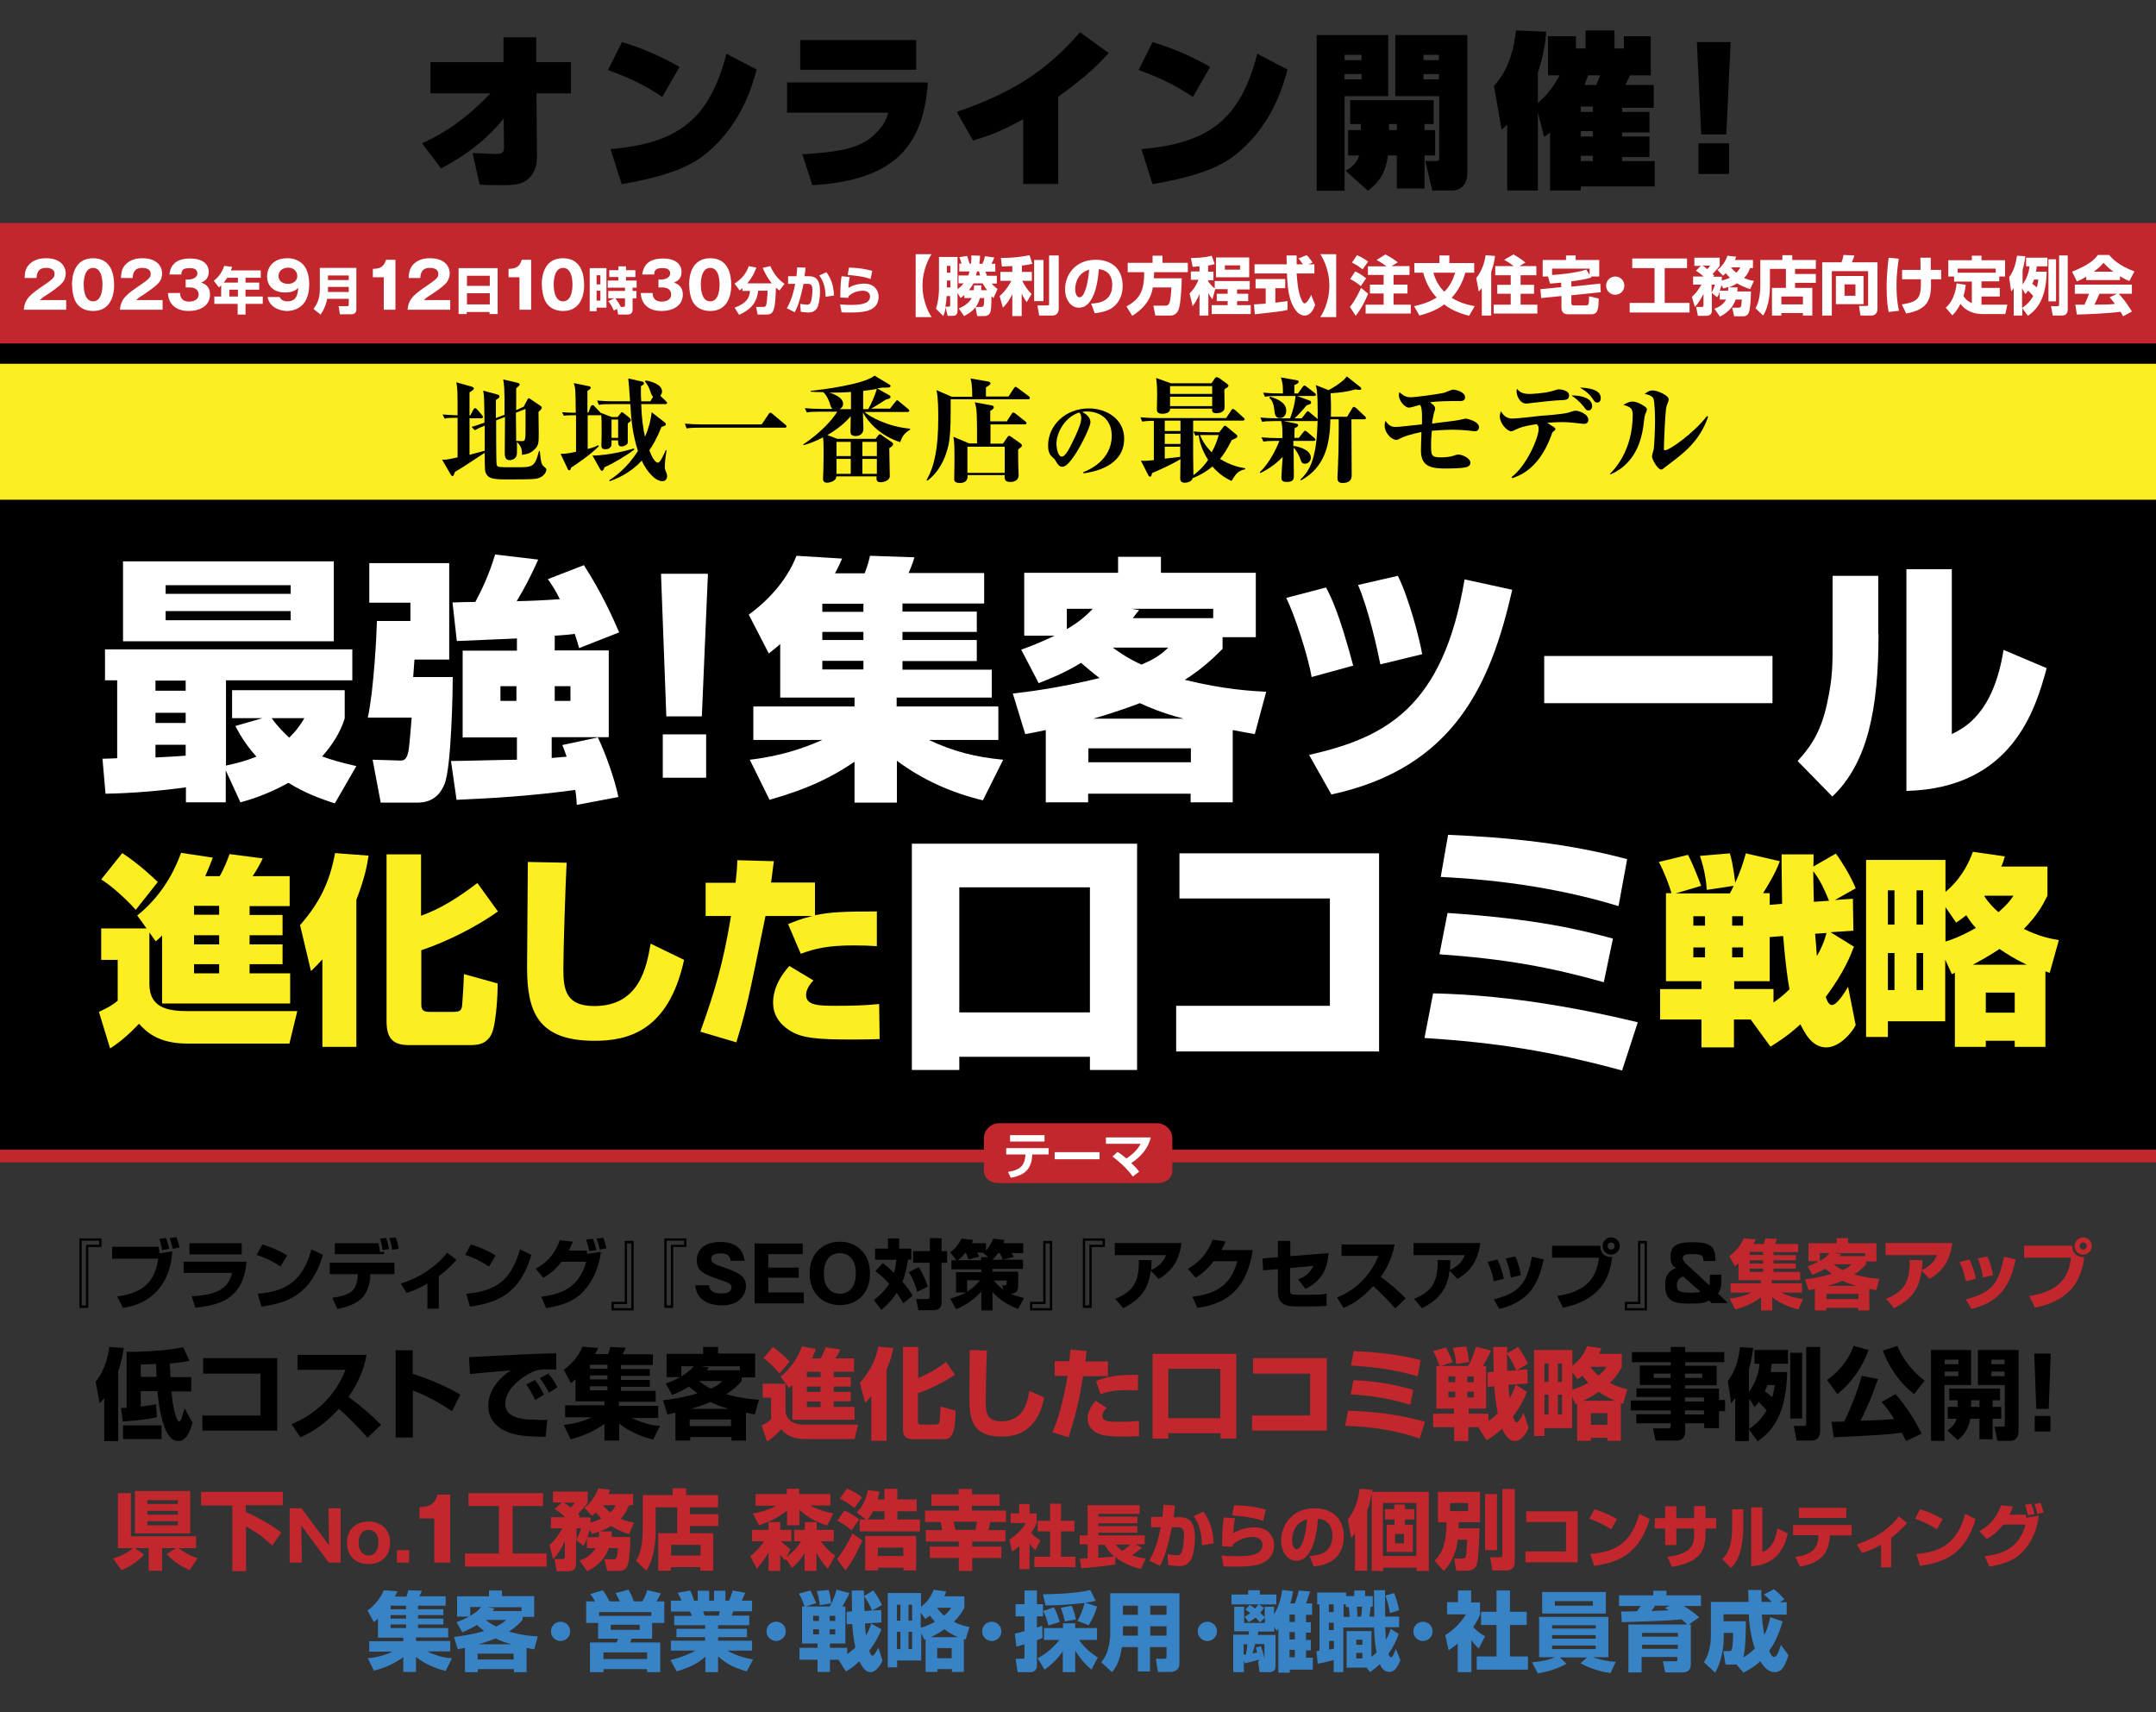
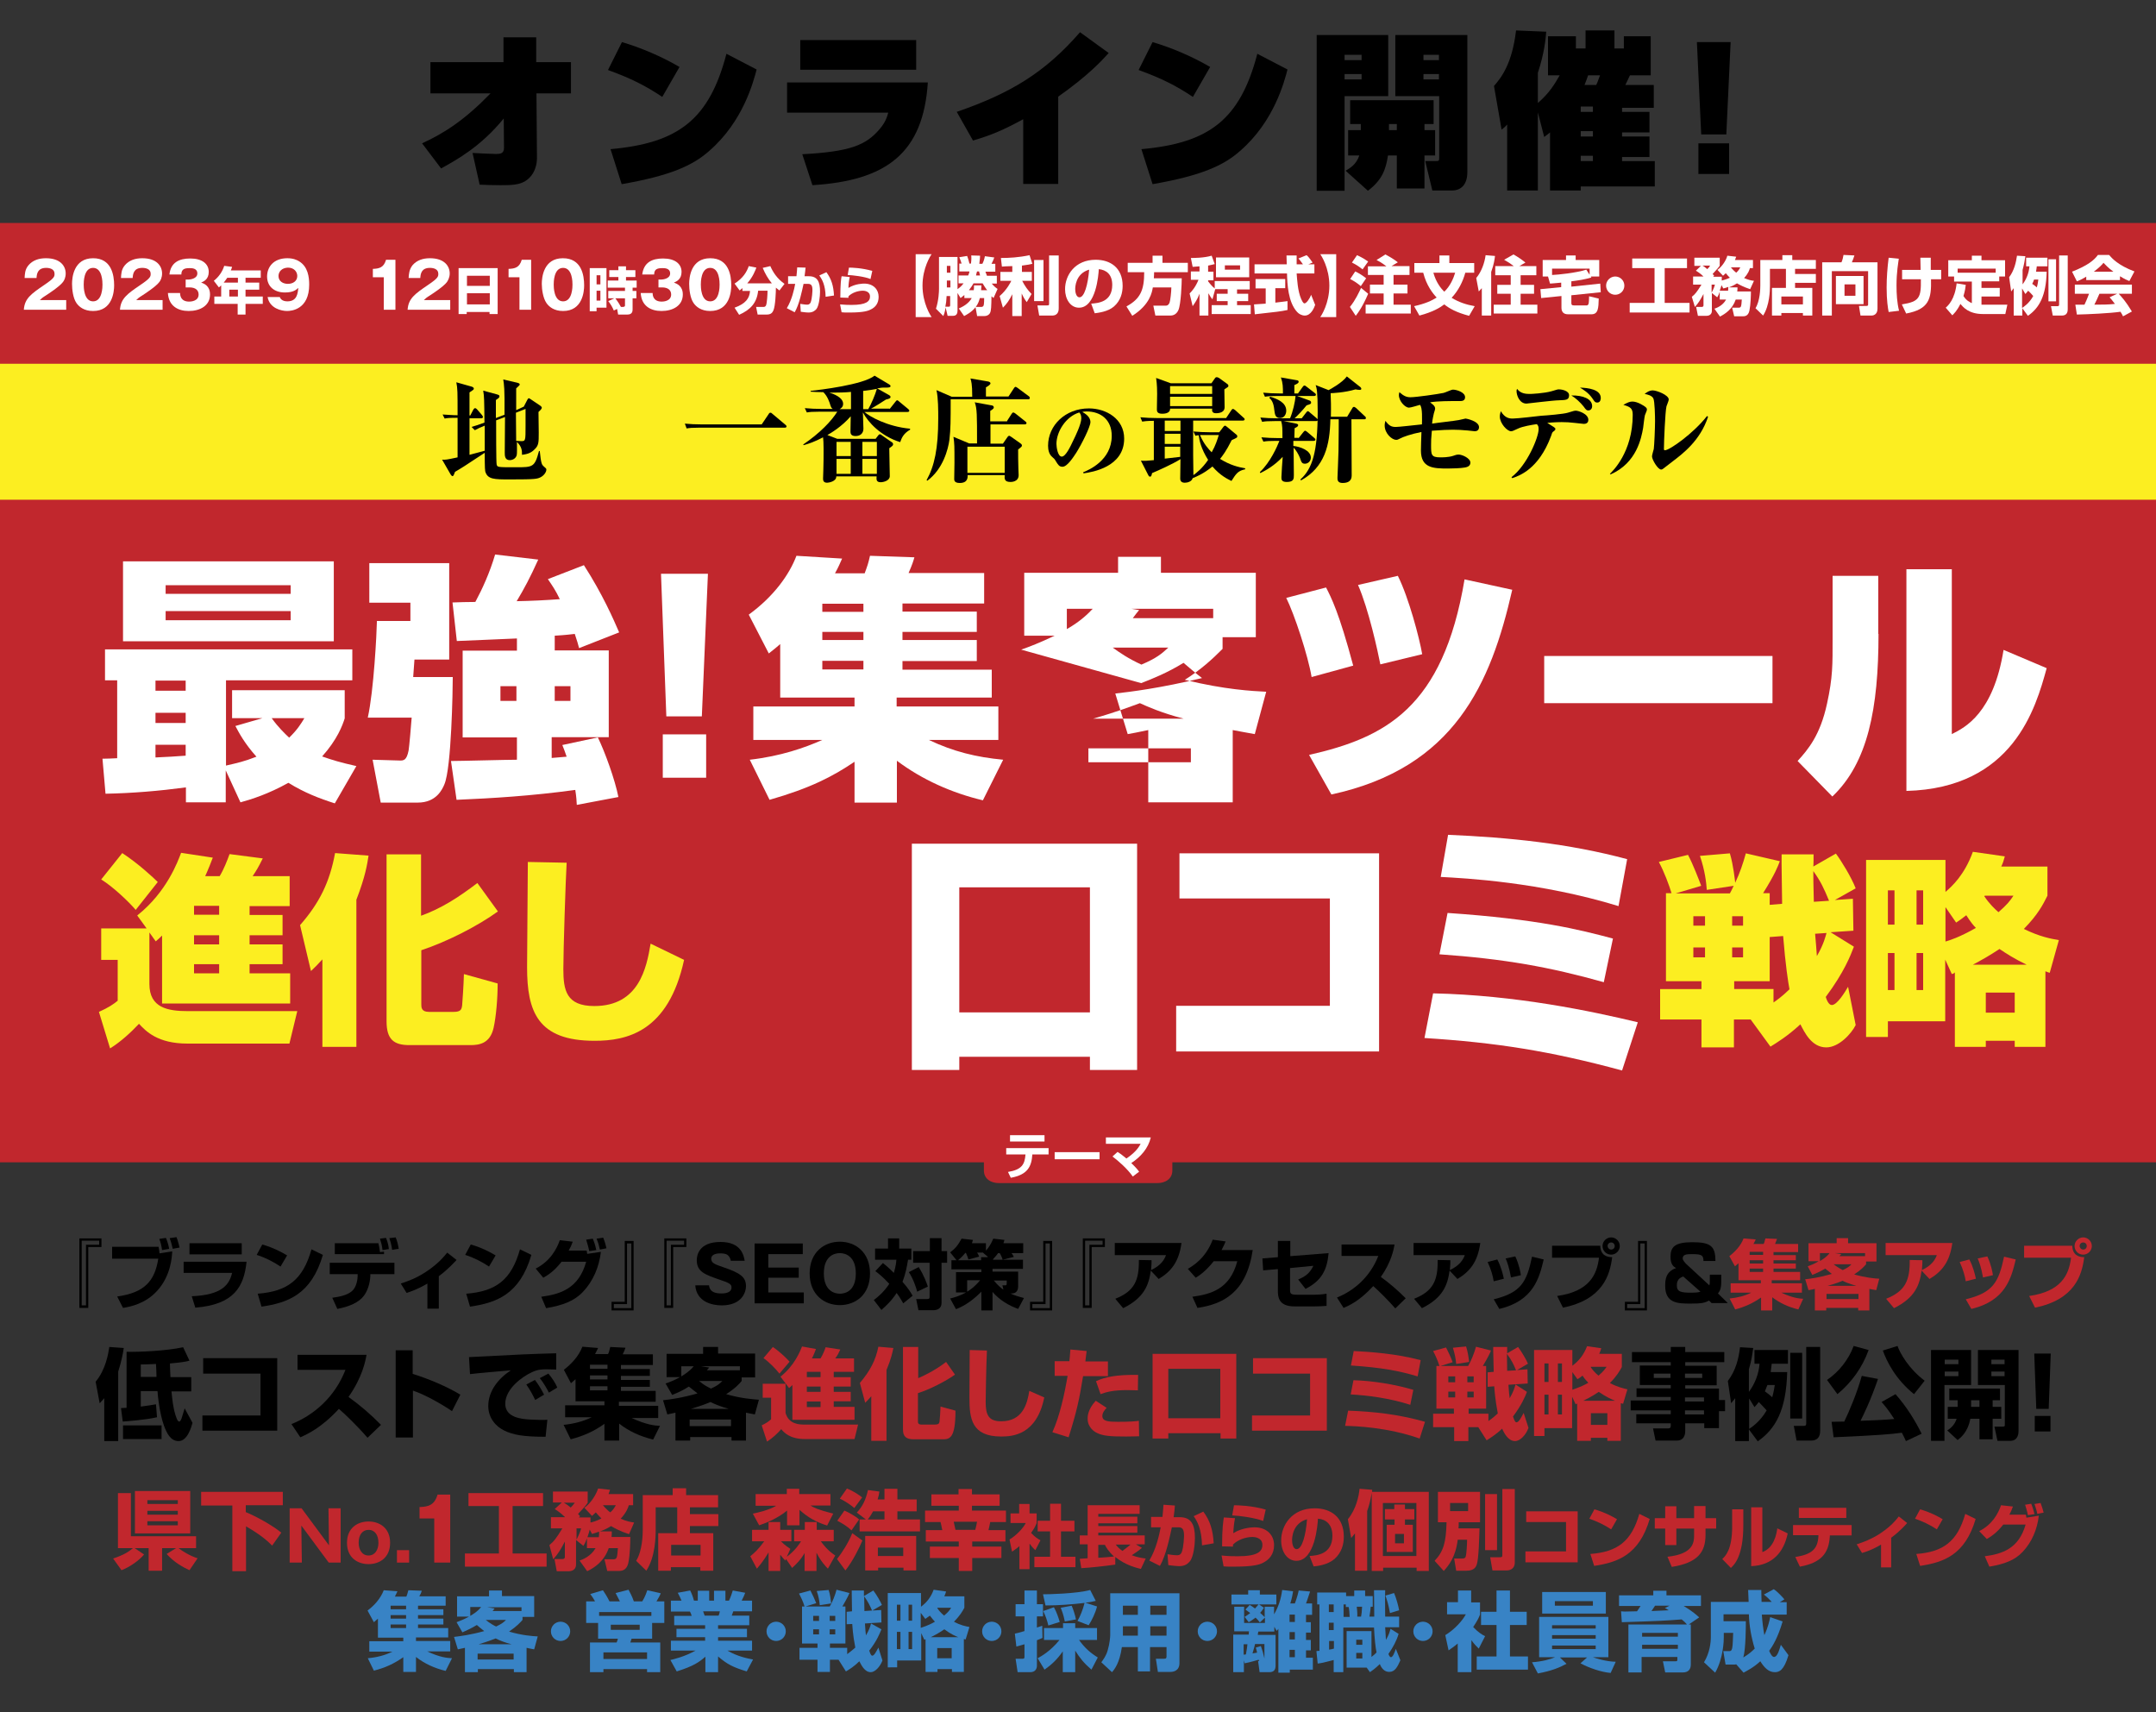
<svg xmlns="http://www.w3.org/2000/svg" xmlns:xlink="http://www.w3.org/1999/xlink" version="1.1" id="レイヤー_1" x="0px" y="0px" viewBox="0 0 850 675" style="enable-background:new 0 0 850 675;" xml:space="preserve">
  <rect x="0" y="0" width="850" height="675" fill="#333333" stroke="none" />
  <style type="text/css">
	.st0{display:none;}
	.st1{display:inline;}
	.st2{clip-path:url(#SVGID_00000104688231241833886040000007262205685471527813_);}
	.st3{fill:#C1272D;}
	.st4{fill:#FFFFFF;}
	.st5{fill:#FCEE21;}
	.st6{fill:#3883C5;}
	.st7{fill:none;}
</style>
  <g id="レイヤー_1_1_" class="st0">
    <g class="st1">
      <g>
        <g>
          <g>
            <g>
              <g>
                <g>
                  <g>
                    <g>
                      <g>
                        <g>
                          <g>
                            <g>
                              <g>
                                <g>
                                  <g>
                                    <g>
                                      <g>
                                        <g>
                                          <g>
                                            <defs>
                                              <rect id="SVGID_1_" y="117.8" width="850" height="597.2" />
                                            </defs>
                                            <clipPath id="SVGID_00000011006467142763679890000004144505817056731315_">
                                              <use xlink:href="#SVGID_1_" style="overflow:visible;" />
                                            </clipPath>
                                            <g id="u32znC_1_" style="clip-path:url(#SVGID_00000011006467142763679890000004144505817056731315_);">
																					</g>
                                          </g>
                                        </g>
                                      </g>
                                    </g>
                                  </g>
                                </g>
                              </g>
                            </g>
                          </g>
                        </g>
                      </g>
                    </g>
                  </g>
                </g>
              </g>
            </g>
          </g>
        </g>
      </g>
    </g>
  </g>
  <rect x="-10" y="87.9" class="st3" width="870" height="365.7" />
  <g>
    <g>
      <path d="M166.4,56.5c9-4.1,17-9.4,27-19.7h-23.7V24.5h28.8v-9.8h12.9v9.8h13.7v12.3h-13.6l0.2,25.7c0,1.1-0.3,4.3-2.2,6.7    c-3,3.8-6.9,3.8-12.3,3.8c-3.2,0-5.7-0.1-8.1-0.2l-2.8-12.5c1,0.1,8.6,0.4,9.2,0.4c1.8,0,3.2-0.2,3.2-2.4l-0.1-11.6    c-9.1,11.2-18.9,16.5-24.7,19.7L166.4,56.5z" />
      <path d="M261.1,38.2c-6.6-4.4-12.3-7.3-21.4-10.6l5.5-11c7.5,2.2,15.7,5.7,22.7,9.8L261.1,38.2z M240.7,58.8    c26.7-2.4,38.9-11.6,45.7-37.6l11.9,6.2c-1.3,4.9-5.3,20.5-18.7,32.1c-6.5,5.8-15.5,9.8-34.5,13.1L240.7,58.8z" />
      <path d="M365.8,32.5C364,60.2,349.7,71.2,320.3,73l-4-12.2c18.9-1,25.1-3.6,30.4-9.8c2.5-2.9,3-4.9,3.5-6.6h-39.9V32.5H365.8z     M361.2,15.8v11.7h-45.7V15.8H361.2z" />
      <path d="M417.2,72.5h-13.8V47c-7.7,4.2-12.6,6.3-19.8,8.4l-6.4-11.3c21.1-7.3,34.7-15.4,48.6-31.4l11.3,8.2    c-2.7,3-8,8.8-19.9,17.2L417.2,72.5L417.2,72.5z" />
      <path d="M470.3,38.2c-6.6-4.4-12.3-7.3-21.4-10.6l5.5-11c7.5,2.2,15.7,5.7,22.7,9.8L470.3,38.2z M450,58.8    c26.7-2.4,38.9-11.6,45.7-37.6l11.9,6.2c-1.3,4.9-5.3,20.5-18.7,32.1c-6.5,5.8-15.5,9.8-34.5,13.1L450,58.8z" />
      <path d="M519.1,13.8h28.2v24.1h-17.2v37.3h-11V13.8z M530.1,21.6v2.1h6.7v-2.1H530.1z M530.1,29.2v2.1h6.7v-2.1L530.1,29.2z     M536.5,51.3v-2.4h-4.2v-9.4h32.9v9.4h-3.6v2.4h4.2v10h-4.2v13h-10.9v-13h-3.5c-0.8,5.3-2.2,9.6-7.9,13.9l-8.8-7.9    c1.7-1,4.2-2.4,5.4-6h-4.4v-10L536.5,51.3z M550.7,51.3v-2.4h-3.1v2.4H550.7z M550.1,13.8h28.4v54c0,4.9-2.4,7.3-6.1,7.3h-7.7    l-2.8-11.6h3.9c1.6,0,1.6-0.1,1.6-1.5V37.9h-17.3L550.1,13.8L550.1,13.8z M561.2,21.6v2.1h6.1v-2.1H561.2z M561.2,29.2v2.1h6.1    v-2.1L561.2,29.2z" />
      <path d="M606.3,44.3v30.8h-12.1v-26c-0.8,0.9-1.2,1.2-2.2,2l-3-17.2c3-3.4,7.2-9,8.7-21.9l11.9,0.5c-0.2,2.6-0.7,8.4-3.3,16.2    v11.9c4.4-3.8,6.5-7.2,8.6-10.9h-4.6V14.3h11v4.8h3.8V12h11.4v7.1h3.7v-4.8h10.6v15.4h-8.2c-0.9,1.9-1,2.1-1.8,3.8H652v9h-12.5    v1.6h10.8v8.1h-10.8v1.6h10.8v8.1h-10.8v1.6h12.9v10h-29.2v1.6h-12.1V52.2c-0.9,0.7-1.2,1-2.3,1.8L606.3,44.3z M623.2,42v2.1h4.8    V42H623.2z M623.2,51.7v2.1h4.8v-2.1H623.2z M623.2,61.4v2.1h4.8v-2.1H623.2z M626.1,29.7c-0.3,0.9-0.6,1.8-1.4,3.8h4.6    c0.4-0.8,0.5-1,1.5-3.8H626.1z" />
      <path d="M682.3,16.6L680.6,53h-9.9L669,16.6H682.3z M669.6,68.6V56.5h12.1v12.1H669.6z" />
    </g>
  </g>
  <g>
    <g>
      <path class="st4" d="M26.2,122.1H9.4c0.3-4.4,2.8-6.2,8.1-9.8c4-2.7,4-3.3,4-4.4c0-1.9-2-2.3-3.3-2.3c-3.4,0-3.7,2.4-3.8,4H9.7    c0.1-1.6,0.1-3.3,1.5-5c1.7-2,4.1-2.8,6.9-2.8c5.7,0,7.8,3.1,7.8,6c0,1.6-0.6,2.8-1.1,3.4c-1.3,1.8-6.3,5-6.6,5.2    c-1.6,1-1.9,1.3-2.5,1.9h10.4V122.1z" />
      <path class="st4" d="M45,112.5c0,2.4-0.6,10.1-8.3,10.1c-3.6,0-5.6-1.7-6.6-3.2c-1.3-1.9-1.7-5.3-1.7-7.5c0-2.4,0.6-10.1,8.3-10.1    C44,101.8,45,108.5,45,112.5z M33,112.2c0,0.8,0,6.6,3.7,6.6c3.7,0,3.7-5.8,3.7-6.6c0-0.9,0-6.6-3.7-6.6    C33,105.6,33,111.3,33,112.2z" />
      <path class="st4" d="M64.1,122.1H47.3c0.3-4.4,2.8-6.2,8.1-9.8c4-2.7,4-3.3,4-4.4c0-1.9-2-2.3-3.3-2.3c-3.4,0-3.7,2.4-3.8,4h-4.6    c0.1-1.6,0.1-3.3,1.5-5c1.7-2,4.1-2.8,6.9-2.8c5.7,0,7.8,3.1,7.8,6c0,1.6-0.6,2.8-1.1,3.4c-1.3,1.8-6.3,5-6.6,5.2    c-1.6,1-1.9,1.3-2.5,1.9h10.4V122.1z" />
      <path class="st4" d="M73.2,113.2v-3h1.2c0.5,0,3.4-0.3,3.4-2.4c0-2.1-2.2-2.1-3-2.1c-1.9,0-3.3,0.3-3.3,2.5h-4.7    c0.5-4.7,3.8-6.3,8.2-6.3c4.7,0,7.3,2.1,7.3,5.3c0,3-2.1,3.8-3,4.2c1.2,0.4,3.5,1.3,3.5,4.7c0,4.4-3.9,6.5-8.4,6.5    c-4.3,0-7.9-2-8.2-7.1H71c0,0.9,0.2,3.4,3.6,3.4c0.5,0,3.7-0.1,3.7-2.8c0-1.6-1.1-2.8-3.6-2.8H73.2z" />
      <path class="st4" d="M87.4,112.3c-0.5,0.5-0.7,0.7-1.1,1l-2-2.6c1.9-1.5,3.4-3.6,4.1-5.9l3.1,0.4c-0.1,0.4-0.2,0.7-0.5,1.4h11.8    v2.9h-6v1.9h5.4v2.8h-5.4v2.7h6.8v2.9h-6.8v4.2h-3.1v-4.2h-9.2v-2.9h2.7V112.3z M93.8,111.4v-1.9h-4.2c-0.6,0.9-0.7,1-1.4,1.9    H93.8z M90.4,114.2v2.7h3.4v-2.7H90.4z" />
      <path class="st4" d="M110.3,117.1c0.2,0.5,0.8,1.7,3,1.7c3.9,0,4.1-3.3,4.3-5.3c-0.9,0.8-2,1.8-5.3,1.8c-4.2,0-7-2.4-7-6.3    c0-3.7,2.5-7.2,8-7.2c2.3,0,3.8,0.7,4.6,1.2c3.5,2.1,4,6.2,4,9.2c0,9.8-7,10.4-8.7,10.4c-2.2,0-6.9-1-7.7-5.5H110.3z M109.8,108.8    c0,2.1,1.8,3.1,3.7,3.1c2,0,3.7-1.1,3.7-3.1c0-1.6-1.2-3.3-3.7-3.3C111,105.6,109.8,107.2,109.8,108.8z" />
-       <path class="st4" d="M137.5,117.8H129c-0.2,1-0.8,3.7-2.6,6.2l-2.8-2.2c1.3-1.8,2.5-3.9,2.5-7.8v-8.4h14.4V122    c0,1.7-1.5,1.9-1.9,1.9H134l-0.5-3.2h3.4c0.4,0,0.6-0.3,0.6-0.6V117.8z M129.3,110.4h8.2v-1.8h-8.2V110.4z M129.3,115.1h8.2v-2    h-8.2V115.1z" />
      <path class="st4" d="M151.3,122.1v-12.8h-4.3V106c2.5-0.1,4.3-0.5,5.2-3.6h3.7v19.7H151.3z" />
      <path class="st4" d="M177.5,122.1h-16.8c0.3-4.4,2.8-6.2,8.1-9.8c4-2.7,4-3.3,4-4.4c0-1.9-2-2.3-3.3-2.3c-3.4,0-3.7,2.4-3.8,4    h-4.6c0.1-1.6,0.2-3.3,1.5-5c1.7-2,4.1-2.8,6.9-2.8c5.7,0,7.8,3.1,7.8,6c0,1.6-0.7,2.8-1.1,3.4c-1.3,1.8-6.3,5-6.6,5.2    c-1.6,1-1.9,1.3-2.5,1.9h10.4V122.1z" />
      <path class="st4" d="M180.8,105.7h15.4v18.1h-3.2V123h-9v0.8h-3.2V105.7z M193.1,108.7h-9v4h9V108.7z M193.1,115.6h-9v4.4h9V115.6    z" />
      <path class="st4" d="M204.8,122.1v-12.8h-4.3V106c2.5-0.1,4.3-0.5,5.2-3.6h3.7v19.7H204.8z" />
      <path class="st4" d="M230.3,112.5c0,2.4-0.6,10.1-8.3,10.1c-3.6,0-5.6-1.7-6.6-3.2c-1.3-1.9-1.8-5.3-1.8-7.5    c0-2.4,0.6-10.1,8.3-10.1C229.3,101.8,230.3,108.5,230.3,112.5z M218.3,112.2c0,0.8,0,6.6,3.7,6.6c3.7,0,3.7-5.8,3.7-6.6    c0-0.9,0-6.6-3.7-6.6C218.3,105.6,218.3,111.3,218.3,112.2z" />
      <path class="st4" d="M232.5,105.7h6.6v15.6h-3.9v1.4h-2.7V105.7z M235.2,108.5v3.6h1.5v-3.6H235.2z M235.2,114.6v3.9h1.5v-3.9    H235.2z M242.2,117.6h-2.4v-2.9h6.6v-1.3h-6.8v-2.8h4.2v-1.4h-3.6v-2.7h3.6V105h3v1.5h3.7v2.7h-3.7v1.4h4.2v2.8h-1.6v1.3h1.5v2.9    h-1.5v4.3c0,0.6,0,2.1-2,2.1h-3.7l-0.4-2.2l-1.3,0.6c-0.6-1.4-1.2-2.4-2.2-3.7L242.2,117.6z M245.9,120.9c0.3,0,0.5-0.1,0.5-0.5    v-2.8h-3.8c0.2,0.3,1.2,1.5,2.2,3.4H245.9z" />
      <path class="st4" d="M259.6,113.2v-3h1.2c0.5,0,3.4-0.3,3.4-2.4c0-2.1-2.2-2.1-3-2.1c-1.9,0-3.3,0.3-3.3,2.5h-4.7    c0.6-4.7,3.8-6.3,8.2-6.3c4.7,0,7.3,2.1,7.3,5.3c0,3-2.1,3.8-3,4.2c1.1,0.4,3.5,1.3,3.5,4.7c0,4.4-3.9,6.5-8.4,6.5    c-4.3,0-7.9-2-8.2-7.1h4.7c0,0.9,0.2,3.4,3.6,3.4c0.5,0,3.7-0.1,3.7-2.8c0-1.6-1.1-2.8-3.6-2.8H259.6z" />
      <path class="st4" d="M288.3,112.5c0,2.4-0.6,10.1-8.3,10.1c-3.6,0-5.6-1.7-6.6-3.2c-1.3-1.9-1.7-5.3-1.7-7.5    c0-2.4,0.6-10.1,8.3-10.1C287.3,101.8,288.3,108.5,288.3,112.5z M276.3,112.2c0,0.8,0,6.6,3.7,6.6c3.7,0,3.7-5.8,3.7-6.6    c0-0.9,0-6.6-3.7-6.6C276.3,105.6,276.3,111.3,276.3,112.2z" />
      <path class="st4" d="M293,113.3c-0.4,0.4-0.8,0.7-1.4,1.2l-2-2.7c3.4-2.2,4.8-4.6,5.6-6.9l3,0.6c-0.4,1-1.3,3.6-3.6,6.2h9.7    c-1.5-1.8-2.7-3.9-3.6-6.1l3-0.7c1,2.3,2.6,4.9,5.6,7l-2,2.6c-0.4-0.3-0.7-0.5-1.4-1.1c0,1.6-0.2,7.3-1,9c-0.4,0.9-1,1.6-2.6,1.6    h-3.6l-0.6-3h2.9c0.5,0,0.8-0.2,1-0.6c0.4-0.9,0.6-4.4,0.6-5.8h-3.7c-0.5,4.8-3,7.5-7.5,9.5l-1.8-2.8c4.4-1.6,5.9-3.7,6.1-6.6h-3    V113.3z" />
      <path class="st4" d="M317.6,105.5c-0.1,0.9-0.2,2-0.4,3.4h1.7c3.4,0,4.4,2.2,4.4,6.1c0,1.8-0.4,5.5-1.4,6.8    c-0.6,0.7-1.5,1.4-3.1,1.4c-1,0-2.4-0.2-3.1-0.3l-0.2-3.1c1.8,0.3,2.6,0.3,2.7,0.3c0.3,0,1,0,1.4-0.9c0.6-1.5,0.7-4.6,0.7-4.8    c0-1.8-0.4-2.5-1.8-2.5l-1.7,0c-0.6,2.7-1.7,8.2-3.5,11.2l-3.1-1.6c2-3.3,2.9-7.4,3.3-9.6l-2.8,0v-3h3.3c0.2-1.7,0.2-2.3,0.3-3.5    L317.6,105.5z M325.5,117c-0.1-4.7-1.4-6.9-2.5-8.4l2.8-1.3c2,2.7,2.8,5.4,3,9.2L325.5,117z" />
      <path class="st4" d="M335,109.2c-0.3,1.4-0.5,3.1-0.5,4.3c2.7-1.7,5.9-1.7,6.2-1.7c3.7,0,5.7,2.4,5.7,5.2c0,2.7-1.4,4.2-3.1,5    c-1,0.5-2.6,1.2-8.4,1.2c-1.8,0-2.3,0-3.1-0.1l-0.6-3.1c2,0.2,3.5,0.2,4.6,0.2c5.7,0,7.2-1.4,7.2-3.3c0-2.2-2.4-2.3-2.8-2.3    c-2,0-4.3,0.8-5.7,2.2v0.6l-3.2-0.1c0-5.4,0.3-7.4,0.5-8.4L335,109.2z M343.2,110c-2.4-1-7-1.5-9-1.6l0.5-2.9    c1.1,0,5.1,0.1,9.2,1.3L343.2,110z" />
      <path class="st4" d="M361,125v-24.8h6.3c-0.4,0.5-3.6,5.4-3.6,12.4c0,7,3.2,11.9,3.6,12.4H361z" />
      <path class="st4" d="M385.2,124.4l-0.6-3.3c-1.5,2-3.8,3.1-4.5,3.5l-2.1-3c2.9-1.2,4.4-2.8,5.1-4.1h-2.9v-1.2    c-0.7,0.6-1,0.8-1.5,1.2l-1.2-2v7c0,0.9-0.3,2-1.7,2h-2.2l-0.8-3.3c-0.3,2.1-0.7,2.9-0.9,3.4l-2.9-2.9c1.1-3.4,1.2-6.8,1.2-7.8    v-12.6h7.3V114c1.4-1,2-1.8,2.4-2.3h-2v-3.1h3.8c0.3-0.8,0.5-1.2,0.5-1.6h-4v-3.1h0.9c-0.1-0.4-0.5-1.6-0.9-2.5l3.1-0.5    c0.3,0.7,0.7,2.1,0.9,3h0.6c0.2-1.5,0.2-2.5,0.1-3.2l3.5,0.1c0,0.7-0.1,1.4-0.3,3.2h1.2c0.4-0.8,0.7-1.5,1-3l3.7,0.5    c-0.3,0.8-0.5,1.4-1.1,2.5h1.5v3.1h-3.9c0.2,0.4,0.3,0.9,0.6,1.6h3.9v3.1h-2c1,1.2,1.7,1.7,2.3,2.1l-1.6,3.6    c-0.5-0.4-0.6-0.5-0.8-0.7c-0.1,4.1-0.1,5.7-0.6,6.6c-0.4,0.8-1.3,1.2-2.2,1.2H385.2z M374,120.9c0.4,0,0.6,0,0.6-0.7v-3.5h-1.4    c-0.1,2-0.2,2.8-0.5,4.2H374z M373.3,104.8v2.7h1.4v-2.7H373.3z M373.3,110.6v2.7h1.4v-2.7H373.3z M389.2,114.4    c-0.9-1.1-1.3-1.9-1.8-2.7h-3.6c-0.3,0.6-0.8,1.4-1.8,2.7h1.9c0.1-0.7,0.1-1.1,0.1-1.9h2.9c0,0.5,0,0.8-0.1,1.9H389.2z M386.8,121    c0.6,0,0.8-0.2,1-0.6c0.2-0.6,0.2-2.5,0.2-2.9h-1.7c-0.2,0.8-0.6,2.2-1.6,3.5H386.8z M386.4,108.6c-0.2-0.6-0.2-0.9-0.4-1.6h-0.8    c-0.2,0.6-0.3,1.1-0.4,1.6H386.4z" />
      <path class="st4" d="M399.1,104.9c-2.6,0.1-3.2,0.1-4.1,0.2l-0.4-3.4c3.3,0,7-0.2,11.3-1.1l1.1,3.4c-0.9,0.2-1.6,0.4-4.1,0.7v2.5    h3.9v3.5H403c1,2,2.2,3.7,3.7,5.2l-1.9,3.2c-0.4-0.5-1.2-1.6-2-3.4v8.9h-3.7v-8.6c-1.2,2.4-2.2,3.8-3.7,5.3l-1.3-4.6    c2.8-2.3,4.5-5.7,4.6-6h-4.3v-3.5h4.7V104.9z M411.4,102.5v16.2h-3.7v-16.2H411.4z M417.4,100.6v20.9c0,0.6,0,2.9-2.6,2.9h-5.1    l-0.7-4h3.8c0.7,0,0.8-0.1,0.8-0.6v-19.1H417.4z" />
      <path class="st4" d="M430.2,119.7c2.7-0.2,8.3-0.6,8.3-7.4c0-4.2-2.4-5.9-5.3-6.2c-0.1,2.2-1.1,15.2-7.8,15.2    c-3.4,0-5.5-3.4-5.5-7.3c0-5.5,3.9-11.6,12.1-11.6c5.7,0,10.6,3.1,10.6,10.3c0,2.8-0.8,5.8-3.4,8.1c-2.4,2.1-6.2,2.5-7.6,2.7    L430.2,119.7z M423.9,114c0,1,0.3,3.2,1.7,3.2c1.9,0,3.3-4.9,3.8-10.9C423.9,107.9,423.9,113.4,423.9,114z" />
      <path class="st4" d="M454.5,113.3c-0.3,1.8-1.1,6.8-8.1,11.2l-2.3-3.7c5.5-3,7-6.4,7-13.5h-6.5v-3.7h9.8v-2.8h3.9v2.8h10v3.7H455    c0,0.6,0,1-0.1,2.4h11c0,1.9-0.3,10.2-1.3,12.5c-0.9,2.1-2.6,2.2-3.2,2.2h-5.9l-0.8-3.9h4.8c0.4,0,1.1,0,1.6-1.2    c0.3-0.8,0.7-4.3,0.7-6H454.5z" />
      <path class="st4" d="M479.1,114l-1.1,4c-0.5-0.6-0.9-1.1-1.6-2.4v8.8h-3.5v-8.6c-0.8,2.2-1.8,3.6-2.7,4.9l-1.2-5    c0.7-0.7,2.3-2.4,3.5-5.4h-3V107h3.4v-2c-0.9,0.1-1.6,0.1-2.7,0.2l-0.7-3.5c1.1,0,5.1,0,8.2-0.9l1.2,3.3c-0.7,0.2-1.2,0.3-2.6,0.6    v2.4h2.1v3.4h-2.1v0.4c0.9,1.2,1.8,2.2,2.6,2.8v-2.9h13.8v3.3h-5v1.7h4.4v2.9h-4.4v1.6h5.4v3.5h-15.4v-3.5h6.3v-1.6h-4.3v-2.9h4.3    V114H479.1z M492.5,101.5v7.8h-13.1v-7.8H492.5z M482.9,104.6v1.7h6v-1.7H482.9z" />
      <path class="st4" d="M494.4,120c0.1,0,4.2-0.3,4.6-0.3v-6h-4V110h11.7v3.6h-3.9v5.7c2.8-0.3,3.9-0.5,4.8-0.6l0,3.5    c-2.8,0.6-4,0.7-12.9,1.7L494.4,120z M515.8,104.2h2.4v3.6h-7c0.2,2.4,0.4,6.9,1.8,10.1c0.2,0.4,0.7,1.7,1.3,1.7    c0.7,0,2-1.7,2.6-3.4l1.6,4c-0.4,1.1-1.6,4.2-4.1,4.2c-1.1,0-2.3-0.6-3-1.4c-3.6-3.9-3.9-11.1-4-15.2h-12.8v-3.6h12.7    c0-0.4-0.1-3.3-0.1-3.5h4v3.5h2.5c-0.7-0.9-1.2-1.7-1.8-2.3l3.2-1.3c0.4,0.3,0.7,0.5,2.4,2.9L515.8,104.2z" />
      <path class="st4" d="M526.8,100.1V125h-6.3c0.4-0.5,3.6-5.4,3.6-12.4c0-7-3.2-11.9-3.6-12.4H526.8z" />
      <path class="st4" d="M539.4,115.8c-2.1,4.9-3.8,7.3-4.9,8.7l-2.3-3.5c2.2-2.7,3.6-5.8,4.4-7.5L539.4,115.8z M534.3,107    c1.5,0.7,2.9,1.6,4.3,2.7l-2.1,3.1c-1.4-1.2-2.5-1.9-4.2-2.8L534.3,107z M535,100.6c2.3,1,3.8,2.1,4.4,2.5l-2.2,3.1    c-1.3-1-2.2-1.7-4.2-2.7L535,100.6z M546.6,105c-1.9-1.5-3.3-2.2-3.9-2.5l3.5-2.2c1.3,0.7,3.1,1.7,4.9,3.1l-2.5,1.5h7.1v3.5h-6.3    v3.8h5.5v3.5h-5.5v4.4h6.8v3.5h-17.8v-3.5h7.1v-4.4h-5.4v-3.5h5.4v-3.8h-6.2V105H546.6z" />
      <path class="st4" d="M557.6,107.5v-3.8h9.9v-3h3.9v3h9.8v3.8h-3.5c-1,3.6-2.7,7-5.4,9.9c2.8,1.7,5.7,2.7,9.1,3.3l-2.2,3.8    c-5-1.3-7.8-2.9-9.8-4.5c-1.7,1.3-4.5,3-9.8,4.4l-2.1-3.7c4.5-1,7-2.2,8.9-3.4c-1.5-1.6-4-4.7-5.3-9.8H557.6z M565.1,107.5    c1.1,3.9,3,6.2,4.3,7.5c2.4-2.3,3.6-5.2,4.3-7.5H565.1z" />
      <path class="st4" d="M584.2,113.6c-0.6,0.7-0.8,0.9-1.2,1.3l-1-5.3c2.1-2.5,3.3-6,3.7-9l3.7,0.3c-0.1,1-0.4,3.3-1.5,6.3v17.2h-3.7    V113.6z M596.8,104.9c-1.3-1-2.2-1.6-3.8-2.5l3.7-2.1c1.6,0.9,3.5,2.2,4.7,3.2l-2.4,1.4h6.7v3.6h-6.2v3.8h5.3v3.5h-5.3v4.3h6.6    v3.5h-17.2v-3.5h6.7v-4.3h-5.3v-3.5h5.3v-3.8h-6.1v-3.6H596.8z" />
      <path class="st4" d="M615.7,111.4c-2.8,0.3-3.7,0.3-4.6,0.4l-0.8-2.8h-2.1v-6.5h9.2v-1.8h3.8v1.8h9.3v6.5h-3.3l0.2,0.4    c-2.8,0.8-4.8,1.1-7.9,1.5v2.1l11.4-1.2l0.2,3.4l-11.6,1.2v3c0,0.6,0.1,1,1,1h5.1c0.2,0,0.6-0.2,0.7-0.7c0.1-0.2,0.2-2,0.2-2.9    l3.8,0.9c-0.1,3.8-0.2,6.2-2.9,6.2h-9.2c-2,0-2.6-1.2-2.6-2.6v-4.6l-8,0.8l-0.3-3.5l8.2-0.8V111.4z M626.7,108.3v-2.4h-14.8v2.5    c2.5-0.1,9.4-0.8,13.5-2.1L626.7,108.3z" />
      <path class="st4" d="M640.4,112.6c0,2-1.6,3.6-3.6,3.6c-2,0-3.6-1.6-3.6-3.6c0-2,1.7-3.6,3.6-3.6    C638.8,109,640.4,110.6,640.4,112.6z" />
      <path class="st4" d="M643.5,101.9h21.6v3.8h-8.8v13.7h9.8v3.8h-23.6v-3.8h9.8v-13.7h-8.8V101.9z" />
      <path class="st4" d="M667,117c1.3-1,2-1.9,3.8-4.8h-3.3v-3.2h4.1c-1.3-1.3-2.4-1.9-3-2.3l2-1.9H668v-3.2h10v3.2    c-0.3,0.4-0.8,1.1-2.8,3.2c0.2,0.3,0.3,0.3,0.6,0.7l-0.4,0.4h3.4v1.5c0.7-0.2,1.6-0.4,3.2-1.1c-0.8-0.8-1.2-1.3-1.6-1.8    c-0.3,0.3-0.5,0.5-1.1,1l-2.2-2.3c1.8-1.3,3.4-3.7,3.9-5.6l3.5,0.4c-0.2,0.5-0.3,0.8-0.5,1.3h7.1v3.2h-1.2    c-0.2,0.7-0.6,2.1-2.3,3.9c1.6,0.7,2.8,1,3.9,1.1l-1.5,3.3c-2.7-0.9-4.1-1.7-5.2-2.3c-0.6,0.4-1.4,0.9-3.2,1.6h3.4    c0,0.6,0,1-0.1,1.6h5.4c0,1.4-0.1,5.2-0.6,7.6c-0.5,2.2-1.9,2.2-2.8,2.2h-3.2l-0.8-3.4h2.5c1.1,0,1.1-0.5,1.3-3.2h-2.4    c-1.3,3.8-4.1,5.6-6.2,6.7l-2.2-3.1c0.9-0.3,3.3-1.2,4.6-3.6h-2.5V115c-0.5,1.5-0.7,1.7-1,2.2l-2.1-1.7v7.1c0,1.1-0.8,1.9-2.1,1.9    h-3.4l-0.7-3.5h2.2c0.7,0,0.7-0.5,0.7-0.7v-4.4c-1.3,2.4-2,3.6-3.4,5.1L667,117z M671.2,104.7c0.4,0.2,0.9,0.5,1.9,1.4    c0.7-0.7,0.9-1,1.1-1.4H671.2z M674.8,115.4c0.1-0.2,1.1-2.1,1.3-3.2h-1.3V115.4z M681.3,114.6c0-0.5,0.1-1,0.1-1.5    c-1.1,0.4-1.5,0.5-2,0.6l-0.7-1.3c-0.1,0.3-0.2,0.9-0.7,2.2H681.3z M682.4,105.4c1,1.2,1.6,1.7,2.1,2.1c0.9-0.8,1.3-1.5,1.6-2.1    H682.4z" />
      <path class="st4" d="M704.1,106h-6.3v6.7c0,1.7-0.1,7.7-2.7,11.7l-3-2.9c1.8-2.9,1.9-7.7,1.9-8.9v-10.1h8.7v-1.9h3.9v1.9h9.3v3.5    h-8.2v2h8.2v3.5h-8.2v2h6.8v10.9h-3.7v-1h-8.5v1h-3.7v-10.9h5.5V106z M702.3,116.9v3.1h8.5v-3.1H702.3z" />
      <path class="st4" d="M736.4,106.9h-14.2v17.5h-3.8v-21h7.6c0.4-0.9,0.7-2.1,0.8-2.9l4.3,0.2c-0.2,0.7-0.6,1.8-1,2.7h10.1v18.3    c0,2.5-1.9,2.7-2.3,2.7h-4.4l-0.6-3.8h3c0.6,0,0.6-0.3,0.6-0.7V106.9z M734.7,108.8v11.1h-10.9v-11.1H734.7z M727.2,112.1v4.5h4.3    v-4.5H727.2z" />
      <path class="st4" d="M748.6,102c-0.2,1.6-0.9,5.2-0.9,10.5c0,3.4,0.2,6.8,1,10l-4.1,0.5c-0.3-1.6-0.8-4.5-0.8-9.6    c0-4,0.3-7.8,0.8-11.8L748.6,102z M757.2,106.4c0-0.7-0.1-4.1-0.1-4.8h4.1c0,0.8,0,4.1,0,4.8h4.1v3.7h-4    c0.2,7.8-0.8,11.8-9.8,13.5l-1.7-3.6c7-1.1,7.6-2.7,7.5-9.9h-7.4v-3.7H757.2z" />
      <path class="st4" d="M775,112.3c-0.1,1-0.3,2.4-0.9,4.4c1.2,1.9,2.5,2.4,3.3,2.8v-8.5h-7V109h-2.3v-6.4h9.3v-1.8h3.8v1.8h9.3v6.4    h-2.3v1.9h-7v2.6h7.2v3.4h-7.2v3.2c0.2,0,1,0,1.3,0h8.9l-0.8,3.7h-8.8c-5.7,0-7.9-2.8-8.9-4c-1.4,2.8-2.6,3.9-3.2,4.5l-2.6-3    c0.9-0.8,3.6-3.2,4.3-9.6L775,112.3z M786.8,107.5v-1.6h-15v1.6H786.8z" />
      <path class="st4" d="M806.9,107c-0.2,9.6-2.9,14.4-7.4,17.5l-2.2-3v2.9h-3.4v-10.8c-0.4,0.6-0.7,0.9-1,1.3l-0.8-5.6    c2-2.7,2.7-5.8,3.1-8.5l3.3,0.2c-0.2,1.5-0.5,3.2-1.1,5.4v5.7c1.5-2,2.5-4.5,2.7-7.1h-1.3v-3.4h8.4v3.4H803    c-0.1,0.6-0.1,1.1-0.3,2.1H806.9z M797.2,121.4c0.6-0.4,2.8-1.8,4.4-4.7c-0.7-0.8-1.2-1.4-2-2.1c-0.5,0.6-0.7,0.9-1.1,1.3    l-1.3-2.2V121.4z M801.9,110.3c-0.2,0.6-0.4,1-0.7,1.6c0.8,0.5,1.1,0.8,1.8,1.4c0.4-1.3,0.5-2.3,0.6-3.1H801.9z M807.6,102.2h3    v16.6h-3V102.2z M811.7,100.7h3.5v21.2c0,1.6-0.7,2.5-2.3,2.5h-3.6l-0.7-3.7h2.6c0.6,0,0.6-0.3,0.6-0.8V100.7z" />
      <path class="st4" d="M822.6,109c-2,1.2-2.9,1.6-3.8,1.9l-1.9-3.8c6.1-2.4,8.7-4.5,10.2-6.6h4.4c1.1,1.3,3.6,4.1,10,6.5l-2,3.8    c-0.8-0.3-1.9-0.8-3.7-1.9v1.5h-13.3V109z M837,124.7c-0.2-0.5-0.5-1-1-1.8c-4.2,0.6-12.7,1-17.2,1.1l-0.6-3.9c0.1,0,3.3,0,3.6,0    c0.2-0.4,1-2.1,1.8-4.3H818v-3.6h22.5v3.6h-5.2c1.1,1.2,2.8,3,5.2,7L837,124.7z M833.2,107.1c-2.2-1.6-3.2-2.8-3.9-3.5    c-0.6,0.8-1.6,1.8-3.8,3.5H833.2z M834.7,115.8h-7c-0.9,2.1-1.2,2.7-2,4.3c2.9,0,5.6,0,8.1-0.3c-1-1.4-1.6-2-2.1-2.6L834.7,115.8z    " />
    </g>
  </g>
-   <rect x="-10" y="135.4" width="870" height="318.2" />
  <rect x="-10" y="143.4" class="st5" width="870" height="53.6" />
  <g>
    <g>
      <path d="M206.5,160.3l1.3-2.5c0.2-0.4,0.4-0.8,0.7-0.8c0.2,0,0.6,0.3,0.9,0.5l3.7,2.5c0.1,0.1,0.5,0.4,0.5,0.7    c0,0.6-0.9,1.3-1.3,1.7c0,1.2,0.1,6.8,0.1,8.1c0,4,0,5.1-1.7,6.7c-1.6,1.7-3.6,1.9-4.9,2.1c0-1.6,0-3.1-2-5.1    c0,1.8,0.1,4.7-0.1,5.3c-0.5,1.6-2.1,1.9-2.7,1.9c-2,0-2-1.8-2-3c0-1,0.1-12.3,0.1-14l-3.5,1.3c0,3.1,0,16.7,0.2,17.4    c0.3,1.1,0.3,1.1,7.6,1.1c6.7,0,7.4,0,9.1-6.4h0.3c0.5,5.1,0.9,5.4,1.4,5.9c1,0.9,1.2,1,1.2,1.4c0,1-0.9,2.3-2.2,3    c-1.4,0.7-1.9,0.9-12.1,0.9c-6.3,0-8.9,0-9.8-3.2c-0.2-0.8-0.2-6.1-0.2-7.3c-8.3,5.5-9.3,6.1-11.7,7.5c-0.4,1-0.6,1.7-1,1.7    c-0.3,0-0.5-0.4-0.7-0.6l-3.4-5.9c1.4,0.1,1.9,0,6.1-0.9c0-9,0-9.3,0-15.6c-3.2,0-4.1,0.1-5.1,0.3l-0.8-1.6    c1.8,0.1,4.1,0.3,5.9,0.3c0-9.5,0-10.5-0.5-13l6,1.7c0.3,0.1,0.9,0.3,0.9,0.8c0,0.4-0.2,0.5-1.7,1.5c0,1.3,0,7.6,0,9.1h0.3    l1.2-2.3c0.1-0.2,0.4-0.6,0.7-0.6c0.3,0,0.6,0.3,0.8,0.5l1.9,2.2c0.2,0.3,0.4,0.5,0.4,0.8c0,0.4-0.4,0.5-0.7,0.5h-4.6    c0,4.8,0,9.6,0,14.4l6-1.6v-9.9c-1.8,0.7-2.8,1.2-3.9,1.8l-1.3-1.3c2-0.6,2.4-0.7,5.1-1.7c-0.1-9.2-0.1-10.2-0.5-12.6l5.5,1.5    c0.6,0.2,0.9,0.3,0.9,0.7c0,0.5-0.1,0.6-1.4,1.5v7.1l3.4-1.3c0.1-10.7-0.2-11.9-0.5-13.9l5.6,1.3c0.7,0.2,0.9,0.4,0.9,0.7    s-0.9,1-1.4,1.5v8.6L206.5,160.3z M203.4,162.7c0,1.8,0.1,9.5,0.1,11.1c0.8,0,1.3,0.1,1.9,0.1c1.8,0,1.8,0,1.8-6.2    c0-1,0-5.5,0-6.5L203.4,162.7z" />
-       <path d="M232,162.6l0.9-2.4c0.1-0.2,0.4-0.5,0.7-0.5c0.3,0,0.6,0.2,0.8,0.5l2.2,2.3c0.1,0.1,0.3,0.3,0.4,0.4v-0.1l4.2,1.6h2.3    l1.2-1.5c0.2-0.3,0.3-0.4,0.5-0.4c0.2,0,0.3,0.1,0.6,0.3l2.4,1.9c0.2,0.2,0.5,0.5,0.5,0.9c0,0.4-0.1,0.5-1.2,1.3    c0,1.2,0,7.3,0,7.6c-0.1,1-1.8,1.5-2.4,1.5c-1.5,0-1.4-1.2-1.4-2.4h-2.6c0,1.8,0,2-0.2,2.4c-0.5,0.8-1.3,1.1-2.2,1.1    c-1.3,0-1.6-0.6-1.6-1.4c0-0.7,0.1-3.8,0.1-4.4c0-5.5,0-6-0.2-7.7c-0.1,0.1-0.2,0.1-0.5,0.1h-4.8c0,1.8,0,10.7,0,13.3    c2-0.5,3.2-1,4.2-1.5l0.2,0.4c-3.2,3.4-10.1,7.9-11,8.5c-0.1,0.6-0.2,1-0.7,1c-0.3,0-0.5-0.3-0.7-0.8l-2.7-5.7    c1.3,0,2.5,0,6.1-0.8c0-7.2,0-11.3,0-14.4h-1.8c-1.7,0-2.4,0.1-3,0.2l-0.7-1.4c0.5,0,2.5,0.2,4.5,0.2h0.9    c-0.1-9.1-0.1-9.6-0.8-11.7l5.8,1.2c0.2,0,0.9,0.2,0.9,0.6c0,0.5-0.7,0.9-1.3,1.3v8.5H232z M250.1,177.2c-3.4,2.6-8.7,5.7-11.8,7    c-0.1,0.4-0.4,1.4-1,1.4c-0.2,0-0.4-0.1-0.8-0.8l-2.9-5.2c7.2-0.1,14.9-2.4,16.3-2.8L250.1,177.2z M261.8,166.3    c0.6,0.5,0.7,0.6,0.7,0.9c0,0.6-0.5,0.7-1.7,1.1c-2,4.9-3.6,7.5-4.8,9.2c1.8,4.9,3.2,4.9,3.4,4.9c0.9,0,2.4-3.4,3.1-5l0.3,0.2    c-0.4,2.1-0.7,4.7-0.7,6.7c0,0.5,0.2,1.1,0.6,2c0.2,0.5,0.3,0.9,0.3,1.4c0,1.3-0.9,2-1.8,2c-2.8,0-6.1-3.6-8.2-8.1    c-4.7,5.1-10.1,7.2-12.6,8.1l-0.2-0.4c2.1-1.3,6.8-4.5,11.3-11.5c-2.2-7.1-2.6-12.1-3-18.5H241c-2.7,0-3.7,0.1-4.9,0.3l-0.7-1.7    c2.1,0.2,4.2,0.3,6.4,0.3h6.6c-0.2-3-0.5-7.5-0.7-9l5.4,1.2c0.4,0.1,0.8,0.3,0.8,0.7c0,0.5-0.5,0.7-1.2,1.1c0,1.3-0.1,3,0.1,6h3.6    l1.1-1.8c-0.6-0.5-0.7-0.9-1.2-2.4c-0.5-1.4-1-2.3-2-3.6l0.2-0.4c1.8,0.2,6.5,1.4,6.5,4.3c0,0.2,0,1-0.7,1.7l2.2,2.1    c0.4,0.4,0.5,0.5,0.5,0.7c0,0.5-0.5,0.5-0.7,0.5h-9.5c0.2,6.1,0.8,9.8,1.5,12.9c1.3-3,2.3-6.4,2.6-9.7L261.8,166.3z M241.1,165.4    v7.2h2.6v-7.2H241.1z" />
      <path d="M300.3,167.3l2.7-4c0.3-0.5,0.4-0.6,0.8-0.6c0.2,0,0.4,0.1,0.8,0.5l5,4.2c0.2,0.2,0.5,0.4,0.5,0.7c0,0.4-0.4,0.5-0.7,0.5    h-33.8c-2.7,0-3.7,0.1-4.9,0.3L270,167c2.1,0.2,4.2,0.3,6.4,0.3H300.3z" />
      <path d="M350.7,161.3l2.3-2.9c0.4-0.5,0.5-0.6,0.7-0.6c0.2,0,0.5,0.2,0.8,0.5l3.5,2.9c0.2,0.2,0.5,0.4,0.5,0.7    c0,0.4-0.4,0.5-0.7,0.5h-17c2,1.8,9.1,5.8,18,6.6v0.4c-2.6,1.5-3.3,3.2-3.9,4.9c-7.7-2.4-12.6-7.8-14.7-11.7c0,1,0.2,6.3,0.2,6.4    c0,1.8-1.2,2.9-3.1,2.9s-2-1.1-2-1.8c0-0.9,0.1-5.2,0.1-6c-3.5,4.1-8.1,6.8-9.2,7.4l3.9,1.5h15.1l1-1.3c0.1-0.2,0.4-0.5,0.7-0.5    c0.3,0,0.7,0.3,0.9,0.5l3.9,2.7c0.2,0.1,0.4,0.4,0.4,0.7c0,0.5-0.1,0.6-1.5,1.6c0,0.8,0,1.3,0.1,5.7c0,0.9,0.1,4.5,0.1,5.3    c0,1.8-2.5,2.4-3.6,2.4c-1.7,0-1.7-1-1.6-2.3h-15.9c0.1,2-3,2.5-3.6,2.5c-1.6,0-1.6-1.1-1.6-1.7c0-0.5,0.1-2.7,0.1-3.1    c0.1-2.9,0.1-5.8,0.1-8.7c0-2.2-0.1-3.5-0.2-4.4c-3.2,1.7-5.8,2.6-7.7,3.1l-0.1-0.3c6.5-4.4,11.1-9.2,13.4-12.9h-7.1    c-2.8,0-3.7,0.1-4.9,0.3l-0.8-1.7c2.2,0.2,4.3,0.3,6.4,0.3h4.6c-0.4-0.3-0.6-0.4-1-1.7c-0.2-0.7-1-3.3-2.7-4.9c-2,0-3.5-0.1-5-0.2    v-0.3c3.6-0.4,20.7-2.4,25.2-6l5.7,3.4c0.2,0.1,0.6,0.4,0.6,0.7c0,0.5-0.6,0.6-1.7,0.6c-1.6,0-1.8,0-2.3,0.1    c-0.5,0.1-1,0.2-1.3,0.2l4.8,2.7c0.3,0.2,0.5,0.4,0.5,0.7c0,0.6-0.9,0.8-1.8,1c-0.9,0.6-5,3.2-5.9,3.6H350.7z M335.5,161.3    c0-1.3,0-5.3,0-6.8c-2.2,0.2-4.7,0.3-8.5,0.3c1.4,0.4,5.4,1.8,5.4,4.4c0,1.3-0.9,1.8-1.4,2.1H335.5z M329.8,174.2v5.6h5.6v-5.6    H329.8z M335.4,180.9h-5.6v5.9h5.6V180.9z M340,174.2v5.6h5.7v-5.6H340z M345.7,180.9H340v5.9h5.7V180.9z M342.3,161.3    c1.1-1.8,2.8-5.8,3.4-8c-1.1,0.2-2.6,0.5-5.4,0.8c0,1.3,0,6.3,0,7.2H342.3z" />
      <path d="M383.3,156.2c0-4.9-0.4-6-0.7-7l7,1.2c0.5,0.1,0.9,0.4,0.9,0.7c0,0.5-0.9,1.1-1.8,1.6v3.6h8.9l2.1-3.2    c0.2-0.3,0.4-0.6,0.7-0.6c0.2,0,0.6,0.3,0.9,0.5l4.3,3.2c0.2,0.1,0.4,0.4,0.4,0.7c0,0.5-0.4,0.5-0.7,0.5h-30.5    c0,8.3,0,11.7-0.5,16c-0.5,3.7-2.5,11.5-8.7,16.1l-0.3-0.2c3.1-5.6,4.6-12.4,4.6-24.4c0-3.1,0-8.1-0.7-11.1l6,2.6H383.3z     M396.8,166.3l2-3.1c0.2-0.3,0.4-0.6,0.7-0.6c0.2,0,0.5,0.2,0.8,0.4l3.9,3.1c0.2,0.2,0.5,0.3,0.5,0.7c0,0.4-0.4,0.5-0.7,0.5h-13.5    v7.6h4.9l1.8-2.6c0.1-0.2,0.4-0.5,0.7-0.5c0.2,0,0.4,0.2,0.9,0.5l3.4,2.4c0.3,0.2,0.7,0.5,0.7,0.9c0,0.4-0.1,0.5-1.5,1.6    c0,2,0,5,0.1,7.6c0,0.2,0.1,2.4,0.1,2.5c0,2.7-2.9,2.7-3.2,2.7c-2.4,0-2.4-1.2-2.3-2.7h-14.6c0,0.7,0.2,3.1-3.1,3.1    c-2.2,0-2.2-1.1-2.2-1.6c0-1,0.1-5.4,0.1-6.3c0-6.7,0-7.5-0.4-10.3l6.2,2.6h3.1c0-11.3,0-13.7-0.9-16.2l6.6,1.2    c0.3,0,0.9,0.2,0.9,0.8c0,0.3,0,0.5-1.4,1.4v4.1H396.8z M381.4,176.1v10.3h14.7v-10.3H381.4z" />
      <path d="M427,186.2c2.2-0.9,11.3-4.7,11.3-14.4c0-6.3-4.3-9.6-9.9-9.6c-1,0-1.3,0.1-1.7,0.2c0.9,0.5,3.2,1.8,3.2,4    c0,1.8-3.4,8.6-5.6,12.1c-1,1.5-3.5,5.5-5.4,5.5c-1.3,0-1.7-0.7-2.7-2.3c-0.4-0.7-0.5-0.8-1.4-1.6c-1.2-1-1.6-2.7-1.6-4.4    c0-8,6.8-14.7,16.1-14.7c6.8,0,13.9,4.1,13.9,11.9c0,11.2-12.5,13.2-16,13.7L427,186.2z M416.5,175c0,1.2,0.5,5,2.1,5    c1.5,0,3.3-3.7,4.6-6.5c0.7-1.4,3.1-6.3,3.1-8.6c0-1.3-0.4-1.9-0.8-2.3C420.2,164.2,416.5,170.2,416.5,175z" />
      <path d="M480.7,170.4l1.6-2.1c0.1-0.2,0.5-0.5,0.6-0.5c0.3,0,0.5,0.2,1,0.6l3.5,2.9c0.2,0.1,0.4,0.4,0.4,0.7    c0,0.5-0.2,0.6-2.2,1.5c-2.2,4.4-3.7,6.3-4.6,7.4c4,2.5,7.4,3.3,9.9,3.7l0,0.4c-2.9,0.6-3.6,1.8-5.4,4.6c-1.4-0.7-4.3-2-7.5-5.7    c-1,0.8-3.5,2.9-7.8,4.6c-0.3,1.3-2,1.8-3.1,1.8c-1.8,0-1.8-1.3-1.8-1.7c0-1.1,0.1-6.4,0.1-7.6c-3.2,2-8.6,4.4-11.2,5.5    c-0.2,0.9-0.3,1.4-0.8,1.4c-0.4,0-0.6-0.4-0.7-0.6l-2.9-5.7c1.7,0.1,2.1,0.1,5.1-0.2v-15.5c-2.9,0-3.8,0.2-4.6,0.3l-0.7-1.7    c2,0.2,4.3,0.3,6.4,0.3h27.4l2-3c0.1-0.2,0.4-0.6,0.7-0.6c0.3,0,0.5,0.3,0.9,0.5l3.2,2.9c0.2,0.1,0.5,0.4,0.5,0.7    c0,0.4-0.4,0.5-0.7,0.5h-19.6v13.7c0,1.1,0.1,6.6,0.1,7.8c1.1-0.8,3.4-2.5,5.8-6c-2.8-4.4-3.5-7.9-3.7-9.7c-0.5,0-0.7,0-1.3,0.2    l-0.8-1.7c2.1,0.2,4.4,0.3,6.4,0.3H480.7z M461.3,161.2c0,1.9-2.6,1.9-3.1,1.9c-1.8,0-2.1-0.8-2.1-1.6c0-0.4,0.1-5.3,0.1-6.2    c0-1,0-3.6-0.4-6.3l5.8,2.1h16l1.4-2c0.2-0.3,0.4-0.4,0.7-0.4c0.4,0,0.6,0.2,0.9,0.3l3.3,2.4c0.3,0.2,0.4,0.5,0.4,0.7    c0,0.4-0.2,0.5-1.6,1.4c0,1.1,0.1,6.1,0.1,7.1c0,1.8-1.8,2.3-3.4,2.3c-1.6,0-1.6-1-1.5-1.8H461.3z M459.2,165.8v4.1h6.2v-4.1    H459.2z M459.2,171v4h6.2v-4H459.2z M459.2,176v4.8c1.6-0.2,3.6-0.4,6.1-0.7l0-4H459.2z M461.3,152.2v3.1h16.6v-3.1H461.3z     M477.9,160.1v-3.7h-16.6v3.7H477.9z M475.8,171.5c-0.9,0-1.8,0-2.7,0c1.5,3.6,3.5,5.7,4.6,6.8c1.6-2.8,2.2-4.9,2.8-6.8H475.8z" />
      <path d="M511.9,172.8l1.9-2.4c0.1-0.1,0.5-0.6,0.7-0.6c0.3,0,0.6,0.3,0.9,0.5l2.7,2.3c0.2,0.2,0.5,0.4,0.5,0.7    c0,0.4-0.4,0.5-0.7,0.5h-8c0,0.3,0,1.7,0,2c2.8,0.3,6.9,1.8,6.9,4.6c0,1.5-1.2,2.4-2.3,2.4c-1.2,0-1.4-0.5-2-2.3    c-0.5-1.3-1.6-3.2-2.5-4c0,1.7,0.1,9.2,0.1,10.8c0,1.4,0,2.7-2.8,2.7c-2.1,0-2.1-1-2.1-1.9c0-1.1,0.4-6.7,0.5-8    c-3.4,3.6-6.8,5.4-8.8,6.4l-0.2-0.4c4.1-3.8,6.9-10.2,7.7-12.3h-1.4c-2.8,0-3.7,0.1-4.9,0.3l-0.8-1.7c2.2,0.2,4.3,0.3,6.4,0.3h1.9    c0-3.7,0-5-0.5-6.7h-2.6c-2.8,0-3.8,0.1-4.9,0.3l-0.7-1.7c2.1,0.2,4.3,0.3,6.4,0.3h5.3c1.1-2.6,2-6.4,2.2-9l5.5,2    c0.3,0.1,0.6,0.4,0.6,0.8c0,0.5-0.2,0.6-1.8,1.1c-1.4,1.8-3.6,4.1-4.7,5.1h2.8l1.7-2.2c0.3-0.4,0.5-0.6,0.7-0.6    c0.3,0,0.7,0.4,0.8,0.5l2.6,2.2c0.2,0.2,0.5,0.4,0.5,0.7c0,0.4-0.4,0.5-0.7,0.5h-12.7l4.9,1c0.4,0.1,0.8,0.2,0.8,0.6    c0,0.4-0.3,0.7-1.4,1.2c0,0.2-0.1,3.3-0.1,3.8H511.9z M511.8,155l1.8-2.5c0.3-0.4,0.4-0.5,0.7-0.5c0.2,0,0.3,0,0.9,0.5l3.1,2.4    c0.3,0.2,0.5,0.4,0.5,0.7c0,0.4-0.4,0.5-0.7,0.5h-14.5c-2.7,0-3.7,0.1-4.9,0.3l-0.7-1.6c2.1,0.2,4.2,0.3,6.4,0.3h1.4    c0-2.5,0-4-0.8-6.3l6.3,1.1c0.3,0,0.7,0.2,0.7,0.6c0,0.5-0.7,0.9-1.7,1.3v3.3H511.8z M500.8,156.4c2.6,0.8,6.3,2.2,6.3,5.5    c0,1.3-0.7,2.9-2.5,2.9c-1.9,0-2-1.7-2.2-3.1c-0.3-3.1-1.1-4-2-4.9L500.8,156.4z M536.2,152.5c0.2,0.1,0.5,0.5,0.5,0.8    c0,0.4-0.5,0.4-0.7,0.4c-0.1,0-1.4-0.1-1.6-0.2c-4.3,1.3-9.3,1.5-9.8,1.5c0.1,2.3,0.2,5.5,0.1,9.3h6.4l2-3.3    c0.2-0.4,0.4-0.6,0.7-0.6c0.3,0,0.6,0.3,0.9,0.5l3.4,3.2c0.2,0.1,0.4,0.4,0.4,0.7c0,0.5-0.4,0.5-0.7,0.5h-5    c0,3.1,0.1,18.4,0.1,21.9c0,1,0,3.2-3.6,3.2c-2,0-2-1.3-2-2c0-0.8,0.4-8.9,0.4-10.6c0.1-6.2,0.1-10.7,0.1-12.5h-3.3    c-0.2,10.2-2.2,18.9-11.6,24.1l-0.2-0.4c4.7-4.2,6.8-10.8,6.8-26.7c0-8-0.4-9.3-0.8-10.5l5.1,2c0.6-0.3,5.4-2.9,7.2-5.4    L536.2,152.5z" />
      <path d="M565.8,161.1c0,0.4-0.6,2-0.6,2.3c0,0.2-0.5,1.9-0.6,3.6c1.7-0.3,9-1.1,10.5-1.4c0.1,0,2.7-0.6,2.7-0.6    c0.3,0,5.3,1,5.3,3.4c0,0.5-0.2,1.6-1.7,1.6c-0.1,0-2.6-0.3-2.8-0.3c-2.1-0.2-4.1-0.3-5.8-0.3c-1.8,0-4.4,0.1-8.3,0.4    c-0.3,3.2-0.3,4-0.3,5.6c0,3.9,0,4.9,3.7,4.9c0.7,0,3.2,0,5-0.6c0.9-0.3,1.3-0.5,2.2-0.5c1.3,0,4.6,1.4,4.6,3.2    c0,1.5-1.6,1.8-2.2,1.9c-1.5,0.3-5.1,0.4-6.7,0.4c-5.8,0-10.6-0.2-10.6-7.1c0-0.3,0.1-5.3,0.2-7.3c-4.1,0.8-7.2,1.9-8.5,2.6    c-0.7,0.4-1,0.5-1.5,0.5c-1.5,0-4.5-2.4-4.5-5.7c0-0.8,0.2-1.3,0.3-1.8c1.3,1.8,2.3,2.5,4.3,2.4c1,0,6.3-0.6,10.1-1    c0-1.6,0.3-6.7-0.8-7.7c-0.7,0.2-3.6,1.1-4.3,1.1c-1.6,0-4-2.6-4-5c0-0.4,0.1-0.6,0.2-1.1c1.8,1.6,2.9,2,4.4,2    c2.1,0,10.6-1.2,13-1.7c0.6-0.1,3.1-1.3,3.7-1.3c1.4,0,4.8,1,4.8,3c0,1.5-1.4,1.5-2,1.5c-4.5,0-8.7,0-11.8,0.5    C564.3,159.1,565.8,159.8,565.8,161.1z" />
      <path d="M595.9,188.1c6.1-4.6,10.7-15.7,10.7-18.9c0-1.2-0.2-1.4-0.7-2c-2.1,0.3-5.6,0.9-7.3,1.7c-2.1,1-2.4,1.1-2.9,1.1    c-1.5,0-4.4-3.1-4.4-5.8c0-0.8,0.2-1.4,0.4-2.1c1.6,2.7,3.3,2.9,4.7,2.9c1.8,0,9.5-0.9,11.2-1.1c2.1-0.1,9-0.7,10.5-1.2    c2.3-0.7,2.6-0.8,3.2-0.8c0.9,0,4.9,1.2,4.9,3.6c0,1.5-1.3,1.6-1.8,1.6c-0.3,0-2-0.2-3.7-0.4c-1.8-0.2-3.2-0.3-5-0.3    c-0.5,0-2.5,0-5.7,0.3c2.8,1.8,3.2,1.9,3.2,2.4c0,0.4-0.1,0.5-0.9,1.1c-0.3,0.2-0.5,0.7-0.8,1.7c-4.9,13.2-12.7,15.7-15.3,16.6    L595.9,188.1z M603.4,155.3c0.1,0,5.3-0.2,8.4-1.1c2.2-0.7,2.4-0.7,2.8-0.7c1.3,0,4,0.6,4,2.3c0,1.9-1.2,1.9-4,2    c-2,0-12.6,1.3-12.8,1.3c-2.7,0-3.9-3.2-3.9-4.9c0-0.3,0-0.5,0.2-0.9C599.6,155.3,601.8,155.3,603.4,155.3z M627.7,160.1    c0,1.1-0.7,1.7-1.5,1.7c-0.7,0-0.9-0.2-1.9-1.6c-1.3-1.6-3.1-3.3-4.8-4.3C624,155.8,627.7,157.2,627.7,160.1z M631.1,156.9    c0,0.2,0,1.8-1.4,1.8c-0.8,0-1-0.3-1.8-1.5c-1.6-2.4-3.7-3.6-5-4.4C626.1,152.9,631.1,153.5,631.1,156.9z" />
      <path d="M634.7,186.8c0.9-0.9,9-8.4,9-23.3c0-2.6-1-3.1-3.7-3.9c1.8-1,2.6-1.3,3.6-1.3c2,0,4.6,1.7,5.2,2.2c0.3,0.3,0.5,0.5,0.5,1    c0,0.4-0.7,1.8-0.8,2.2c-0.2,0.8-0.6,4.2-0.7,5c-0.7,3.9-2.5,13.8-12.8,18.3L634.7,186.8z M673.4,164.3    c-3.1,9.4-9.9,14.5-14.1,17.7c-0.5,0.4-3,2.3-3.5,2.7c-0.3,0.2-0.5,0.4-0.9,0.4c-1.3,0-3.6-3.9-3.6-5.2c0-0.5,0.6-2.5,0.7-2.9    c0.2-1.4,0.5-8.3,0.5-11c0-1.7-0.1-7.9-0.7-9c-0.6-1.1-2.3-1.5-3.4-1.7c0.6-0.5,1.8-1.4,3.2-1.4c1.5,0,6.3,1.8,6.3,3.6    c0,0.5-0.8,2.3-0.9,2.7c-0.5,2.1-1,13.9-1,16.7c0,0.3,0,0.6,0.4,0.6c1.8,0,11.2-6.6,16.6-13.5L673.4,164.3z" />
    </g>
  </g>
  <g>
    <g>
      <path class="st3" d="M44.6,614.4c4.4-1.5,6.2-2.7,7.8-4.1h-5.9v-21.7h5.1v17h25.7v4.7h-6.9c1.3,1.1,4.6,3.1,7.5,4l-3.2,4.7    c-2.4-1.1-6.1-3.1-9-6.4l3.7-2.3h-5.5v8.9h-5.3v-8.9h-5.5l3.7,2.5c-1.9,2.3-5.5,4.9-8.9,6.2L44.6,614.4z M53.2,587.8H75v16.7H53.2    V587.8z M58.1,591.4v1.5h12v-1.5H58.1z M58.1,595.6v1.5h12v-1.5H58.1z M58.1,599.7v1.6h12v-1.6H58.1z" />
      <path class="st3" d="M79.3,588.1h32.2v5.3H96.9v2.7c4.1,1.7,10.5,5.2,14,8.1l-3.6,5.1c-1.5-1.5-4.1-4-10.3-7.6v17.7h-5.4v-25.9    H79.3V588.1z" />
      <path class="st3" d="M129.6,616l-10.8-14.6l0.2,14.6h-4.8v-21.4h4.7l10.8,14.6l-0.2-14.6h4.8V616H129.6z" />
      <path class="st3" d="M136.8,608.2c0-5.9,4.2-8.4,8.5-8.4c4.3,0,8.5,2.5,8.5,8.4c0,5.9-4.2,8.4-8.5,8.4    C141,616.6,136.8,614.1,136.8,608.2z M145.3,603.1c-2.3,0-3.9,1.8-3.9,5.1c0,2.5,1.2,5,3.9,5c2.5,0,3.9-2.2,3.9-5    C149.2,605.3,147.9,603.1,145.3,603.1z" />
      <path class="st3" d="M161.3,611.1v4.9h-4.8v-4.9H161.3z" />
      <path class="st3" d="M171.2,616v-17.4h-5.8v-4.5c3.4-0.1,5.9-0.7,7.1-4.9h5V616H171.2z" />
      <path class="st3" d="M184.7,588.6h29.4v5.1h-12v18.7h13.4v5.2h-32.2v-5.2h13.4v-18.7h-12V588.6z" />
      <path class="st3" d="M216.6,609.1c1.7-1.4,2.7-2.6,5.1-6.6h-4.5v-4.4h5.6c-1.8-1.7-3.2-2.7-4.1-3.2l2.8-2.6h-3.5V588h13.7v4.4    c-0.4,0.6-1,1.5-3.8,4.4c0.3,0.4,0.4,0.5,0.8,0.9l-0.5,0.5h4.6v2c0.9-0.2,2.2-0.5,4.3-1.6c-1.1-1.1-1.7-1.8-2.2-2.4    c-0.4,0.4-0.7,0.7-1.5,1.4l-3-3.2c2.5-1.8,4.6-5.1,5.4-7.6l4.7,0.5c-0.2,0.7-0.4,1.2-0.6,1.7h9.7v4.4h-1.7c-0.3,1-0.9,2.8-3.2,5.3    c2.2,1,3.9,1.3,5.3,1.5l-2,4.6c-3.6-1.2-5.6-2.3-7.1-3.2c-0.8,0.5-1.9,1.2-4.3,2.1h4.6c0,0.8,0,1.3-0.1,2.2h7.4    c0,1.9-0.1,7.1-0.8,10.3c-0.7,3-2.7,3.1-3.9,3.1h-4.4l-1.1-4.6h3.5c1.5,0,1.5-0.7,1.8-4.4H240c-1.8,5.2-5.6,7.7-8.5,9.1l-3-4.2    c1.2-0.4,4.5-1.7,6.3-4.9h-3.4v-3.9c-0.7,2-1,2.3-1.4,3l-2.9-2.3v9.7c0,1.6-1.1,2.6-2.9,2.6h-4.7l-0.9-4.8h3.1c1,0,1-0.6,1-1v-5.9    c-1.7,3.3-2.8,5-4.6,7L216.6,609.1z M222.3,592.4c0.5,0.3,1.3,0.7,2.7,1.9c1-1,1.2-1.4,1.6-1.9H222.3z M227.3,606.9    c0.2-0.3,1.5-2.9,1.8-4.4h-1.8V606.9z M236.1,605.9c0.1-0.7,0.1-1.3,0.1-2.1c-1.5,0.5-2,0.7-2.8,0.9l-0.9-1.7    c-0.1,0.4-0.3,1.3-0.9,3H236.1z M237.7,593.4c1.4,1.6,2.2,2.3,2.9,2.8c1.3-1.1,1.7-2,2.2-2.8H237.7z" />
      <path class="st3" d="M267.1,594.2h-8.6v9.1c0,2.3-0.1,10.5-3.7,15.9l-4-3.9c2.5-4,2.6-10.5,2.6-12.2v-13.7h11.8v-2.7h5.3v2.7h12.6    v4.8h-11.1v2.7h11.2v4.7h-11.2v2.8h9.2v14.8h-5.1v-1.4h-11.6v1.4h-5v-14.8h7.5V594.2z M264.6,609v4.2h11.6V609H264.6z" />
      <path class="st3" d="M317.4,611.9c-1.7,3.1-3.9,5.1-5.1,6.2l-2.4-3.5l-0.3,0.6c-0.6-0.6-1.1-1.2-2-2.3v6.4H303V612    c-2,3.4-3.6,5.2-4.6,6.4l-2.6-4.9c1.6-1.3,3-2.5,5.5-5.9h-4.8v-4.5h6.5V600h4.6v3.1h4.4v4.5h-4.1c1.5,1.6,2.9,2.4,3.7,3l-1.4,3.1    c3.3-2.4,5.2-5.4,5.6-6.1h-2.7v-4.5h4.2V600h4.7v3.1h6.7v4.5h-5.1c2.7,3.7,4.7,4.9,5.7,5.6l-2.9,5.2c-0.8-0.8-2.8-2.9-4.5-6.3v7.2    h-4.7V611.9z M296.8,596.7c2-0.4,6.4-1.4,9.2-3.1h-8.1V589h12.3v-2.1h4.9v2.1h12.3v4.5h-7.9c1.3,0.8,3,1.7,9,3.2l-2.4,4.7    c-4.4-1.4-7.6-3.2-10.9-6.2v6.1h-4.9v-5.8c-4.1,3.4-9.2,5.2-11,5.8L296.8,596.7z" />
      <path class="st3" d="M340,607.3c-1.2,2.9-3.9,8.3-6.7,11.8l-3.3-4.5c1.9-2.4,4.5-6.4,6-10.2L340,607.3z M332.9,595.5    c1.3,0.5,4.4,2.2,5.8,3.5l-3,4.3c-1.6-1.5-3-2.4-5.6-3.8L332.9,595.5z M333.9,586.8c2.6,1,5,2.7,6,3.5l-3.1,4.2    c-0.8-0.8-3.8-2.9-5.7-3.7L333.9,586.8z M341.4,599l-3.6-2.7c2.2-2.4,3.5-4.9,4.4-8.9l4.5,0.6c-0.1,0.9-0.3,1.8-0.7,3.1h2.7v-4.2    h5.1v4.2h7.6v4.7h-7.6v3.2h8.9v4.7h-23.8V599H341.4z M361.2,605.5v13.6h-5V618h-10v1.1h-5.1v-13.6H361.2z M348.7,599v-3.2h-4.5    c-1,1.9-1.8,2.8-2.1,3.2H348.7z M346.1,610.1v3.3h10v-3.3H346.1z" />
      <path class="st3" d="M377.9,589.1V587h5.3v2.1h10.9v4.5h-10.9v1.9h13.4v4.5h-6.2c-0.1,0.8-0.6,2.7-0.7,3.2h6.7v4.5h-13.1v2h11.5    v4.5h-11.5v5.1h-5.3v-5.1h-11.4v-4.5h11.4v-2h-13v-4.5h6.5c-0.2-1.3-0.6-2.7-0.7-3.2h-6.1v-4.5h13.3v-1.9h-10.8v-4.5H377.9z     M376,599.9c0.2,0.8,0.6,2.7,0.7,3.2h7.8c0.4-1.4,0.5-2.3,0.7-3.2H376z" />
      <path class="st3" d="M406,618.6h-4.1v-9.1c-1.1,1-2.1,1.6-2.9,2.2l-1-4.8c3-1.8,5.6-4.8,6.4-6.5h-6v-3.8h3.4v-3.7h4.1v3.7h2.8v3.8    c-0.4,1-0.8,2-2.2,3.9c1.5,1.6,2.7,2.4,3.7,2.9l-2,3.9c-0.6-0.5-1.3-1.2-2.3-2.6V618.6z M414.1,592.8h4.2v6.7h5.3v4.2h-5.3v10h5.7    v4.1h-16.2v-4.1h6.2v-10h-4.9v-4.2h4.9V592.8z" />
      <path class="st3" d="M425.7,614.5c0.3,0,2.5-0.2,3.1-0.2v-5.5h-3.1v-3.5h3.1v-11.9h20.5v3.4H433v1.1h15.4v2.6H433v1.1h15.4v2.6    H433v1.1h18.3v3.5h-3.5l2.4,1.4c-1.3,1.1-2.6,2-4,2.9c2.1,0.8,3.9,1.1,5.5,1.3l-1.9,4.1c-1.6-0.4-6-1.4-10.1-4.7v3    c-5.2,0.7-9.9,1.2-13.4,1.4L425.7,614.5z M433,608.9v5.2c1.7-0.1,4.7-0.3,6.2-0.5c-2.3-2.1-3.2-3.8-3.6-4.6H433z M439.9,608.9    c0.6,0.8,1.1,1.4,2.6,2.5c2-1.5,2.4-1.8,3.2-2.5H439.9z" />
      <path class="st3" d="M463.2,593.5c-0.1,1.3-0.2,2.7-0.5,4.6h2.4c4.6,0,6,3,6,8.2c0,2.4-0.5,7.4-2,9.2c-0.8,1-2,1.9-4.2,1.9    c-1.3,0-3.2-0.3-4.3-0.4l-0.3-4.3c2.4,0.4,3.5,0.4,3.7,0.4c0.5,0,1.4,0,1.9-1.2c0.8-2.1,0.9-6.3,0.9-6.5c0-2.5-0.6-3.4-2.4-3.3    l-2.4,0c-0.8,3.7-2.3,11.1-4.7,15.2l-4.2-2.1c2.7-4.5,3.9-10,4.5-13.1l-3.8,0v-4.1h4.5c0.2-2.3,0.3-3.1,0.4-4.8L463.2,593.5z     M473.9,609.2c-0.2-6.4-1.8-9.4-3.3-11.5l3.8-1.8c2.7,3.6,3.8,7.3,4.1,12.5L473.9,609.2z" />
      <path class="st3" d="M486.9,598.5c-0.4,1.9-0.6,4.3-0.7,5.9c3.7-2.3,8-2.3,8.4-2.3c5,0,7.7,3.2,7.7,7c0,3.6-1.9,5.7-4.2,6.9    c-1.3,0.7-3.5,1.6-11.5,1.6c-2.5,0-3.1,0-4.2-0.1l-0.8-4.3c2.8,0.3,4.8,0.3,6.3,0.3c7.8,0,9.8-1.8,9.8-4.5c0-2.9-3.2-3.1-3.9-3.1    c-2.7,0-5.8,1.1-7.7,3v0.8l-4.3-0.1c0-7.3,0.5-10.1,0.7-11.4L486.9,598.5z M498,599.6c-3.3-1.3-9.5-2.1-12.2-2.2l0.7-4    c1.5,0,6.9,0.1,12.5,1.7L498,599.6z" />
      <path class="st3" d="M516.3,613.4c2.9-0.2,9-0.7,9-8c0-4.5-2.6-6.5-5.7-6.7c-0.1,2.4-1.2,16.6-8.5,16.6c-3.7,0-6-3.7-6-8    c0-6,4.2-12.7,13.2-12.7c6.3,0,11.5,3.4,11.5,11.2c0,3.1-0.9,6.3-3.7,8.8c-2.7,2.3-6.8,2.8-8.2,2.9L516.3,613.4z M509.4,607.2    c0,1,0.3,3.5,1.8,3.5c2.1,0,3.6-5.3,4.1-11.8C509.4,600.6,509.4,606.5,509.4,607.2z" />
      <path class="st3" d="M534.2,604.5c-0.5,0.6-0.8,1-1.5,1.8l-1.3-7.4c3.2-3.9,4.3-8.9,4.6-12l5,0.4c0,0.3-0.1,0.5-0.1,0.8h22.4v31.2    h-4.8V618h-13.2v1.3h-4.5v-30.8c-0.5,3-1.1,5.3-1.8,7.2v23.5h-4.8V604.5z M545.2,592.5v20.9h13.2v-20.9H545.2z M553.9,593.1v1.8    h3.7v4.1h-3.7v2.1h3.1v10.7h-10.3v-10.7h3.1V599H546v-4.1h3.7v-1.8H553.9z M550,604.7v3.7h3.5v-3.7H550z" />
      <path class="st3" d="M574.7,607c-0.8,6.8-3.6,10.2-5.5,12.3l-3.6-4c3.5-3.7,4.5-7.2,4.7-15.2h-3.4v-12h16.6v12h-8.4    c0,1.2,0,1.6-0.1,2.4h8.3c-0.1,3.2-0.3,12.1-1.1,14.3c-0.3,0.8-0.9,2.4-4,2.4h-4.1l-0.8-4.8h2.9c1,0,1.3-0.1,1.6-0.6    c0.4-1,0.6-5.4,0.6-6.8H574.7z M571.7,592.5v3.2h7.1v-3.2H571.7z M585.5,589h4.7v22.1h-4.7V589z M592.4,587h4.8v28.9    c0,3.1-2.7,3.2-3.2,3.2h-5.6l-0.9-5.2h3.8c1,0,1-0.2,1-1.3V587z" />
      <path class="st3" d="M622,595.8v20.1h-20.6v-4.3h16V600h-15.7v-4.2H622z" />
      <path class="st3" d="M635.2,602.9c-2.5-1.7-5.7-3.2-8.6-4.2l2-3.7c4.1,1.2,6.9,2.7,8.9,3.9L635.2,602.9z M627,612.6    c10.6-0.8,16.2-4.9,19.3-15.8l4.1,2c-4.2,14.2-12.6,17.1-21.9,18.5L627,612.6z" />
      <path class="st3" d="M667.9,593.7h4.5v4.8h4.2v4.1h-4.2v2.5c0,6.9-3.2,11-13.3,12.6l-1.7-4c10.2-1.1,10.5-5.6,10.5-8.6v-2.5h-7    v6.5h-4.4v-6.5h-4.1v-4.1h4.1v-4.7h4.4v4.7h7V593.7z" />
      <path class="st3" d="M687.3,601.3c0,12.1-3.5,15.5-4.9,16.8l-3.4-3.5c1.3-1.2,3.9-3.8,3.9-12.8V595h4.4V601.3z M694.7,611.9    c4.7-1.6,5.7-7.2,6-9.4l4.1,2c-1.5,7.3-5.9,12.6-14.4,12.9v-23.2h4.4V611.9z" />
      <path class="st3" d="M730,601.3v4h-8.6l0,0.4c-0.4,6.8-3.6,10.4-11.8,11.9l-1.8-3.8c6.2-1,8.8-2.9,9.1-8.1l0-0.5h-10v-4H730z     M727.9,594.4v4h-18.7v-4H727.9z" />
      <path class="st3" d="M745.6,617.9h-4v-9c-3.5,2.1-6.1,2.9-7.5,3.3l-2.1-3.4c2.7-0.9,5.5-1.9,9-4.1c2.9-1.9,5.5-4.1,7.6-6.9    l3.3,2.6c-0.9,1-2.8,3.2-6.3,5.8V617.9z" />
      <path class="st3" d="M763.6,602.9c-2.5-1.7-5.7-3.2-8.6-4.2l2-3.7c4.1,1.2,6.9,2.7,8.9,3.9L763.6,602.9z M755.5,612.6    c10.6-0.8,16.2-4.9,19.3-15.8l4.1,2c-4.2,14.2-12.6,17.1-21.9,18.5L755.5,612.6z" />
      <path class="st3" d="M780.3,603.6c5.2-2.6,7.5-7,8.6-10.2l4.7,0.5c-0.5,1.3-0.8,2.1-1.4,3.2h6.5c0,0.2,0.2,1,0.2,1.2l4.9-0.8    c-0.6,5.3-2.7,10.4-6.4,14.3c-3.1,3.3-7.2,4.8-13.1,5.8l-1.8-4.1c6.9-0.9,13.4-3,16.1-12.5h-8.8c-2.7,3.4-4.8,4.7-6.5,5.7    L780.3,603.6z M799.5,597.3c-0.1-0.8-0.8-3.3-1.1-4.1l2.4-0.4c0.2,0.6,0.7,1.6,1.3,4.1L799.5,597.3z M803.2,596.8    c-0.2-1.2-0.6-2.3-1.1-3.9l2.4-0.4c0.5,1.3,1,2.9,1.2,3.8L803.2,596.8z" />
      <path class="st6" d="M175.7,658.7c-4.2-1-8.3-2.8-11.7-5.5v5.9h-5v-5.8c-3.6,2.5-6.9,4.1-11.6,5.3l-2.4-4.9    c3.4-0.3,6.7-1.1,9.7-2.6h-9.1V647H159v-1.4h-10v-7.5c-0.6,0.6-1,0.8-1.6,1.4l-2.5-4.6c2.7-2,5.1-4.7,6.4-8l5.4,0.4    c-0.2,0.5-0.5,1.1-1,2.1h4.5c0.3-0.6,0.3-0.8,0.8-2.5l5.3,0.2c-0.3,0.9-0.5,1.4-1,2.2h10.4v3.7h-10.9v1.4h10v2.3h-10v1.4h10v2.3    h-10v1.4h11.9v3.7H164v1.4h13.5v4.1h-9.1c5.1,2.4,7.9,2.6,9.8,2.7L175.7,658.7z M154,633v1.4h6.1V633H154z M154,636.7v1.4h6.1    v-1.4H154z M154,640.4v1.4h6.1v-1.4H154z" />
      <path class="st6" d="M180,639.5c1.3-0.5,2.9-1.1,4.9-2.2h-4.7v-8h12.6V627h5.1v2.2h12.7v8.2H206v1.2c-0.8,0.9-2.2,2.5-5.3,4.6    c5.1,1.5,9.2,1.8,11.3,1.9l-1.4,5.1c-1-0.2-1.7-0.3-3-0.6v9.6h-5V658h-14.2v1.2h-5.1v-9.6c-1,0.2-1.4,0.3-2.8,0.6l-1.5-4.9    c2.4-0.3,6.5-0.8,11.9-2.3c-1.3-1-2.2-1.8-2.9-2.4c-2.5,1.5-4.4,2.3-5.7,2.9L180,639.5z M185.4,633.5v3.5c1-0.6,2.8-1.6,4.3-3.5    H185.4z M188.3,651.9v2.3h14.2v-2.3H188.3z M201.7,648.2c-2.8-0.7-4.9-1.6-6.3-2.3c-1,0.4-3,1.2-6.7,2.3H201.7z M191.5,638.6    c1.9,1.5,3.2,2.2,4.1,2.6c2.3-1.1,3-1.7,3.9-2.6H191.5z M205.6,635v-1.4h-13.5l2.9,0.5c-0.4,0.5-0.6,0.7-0.8,1H205.6z" />
      <path class="st6" d="M224.8,643.1c0,2.1-1.7,3.8-3.8,3.8c-2.1,0-3.8-1.7-3.8-3.8c0-2.1,1.7-3.8,3.8-3.8    C223.1,639.3,224.8,641,224.8,643.1z" />
      <path class="st6" d="M234.6,631.3c-1-1.8-1.4-2.2-1.9-2.9l5-1.5c0.5,0.7,1.6,2.4,2.6,4.4h4.1c-0.6-1.2-0.7-1.4-1.7-3.3l5.1-1.3    c0.5,1,1.3,2.3,2.1,4.6h3.3c1.1-1.7,1.8-3.8,2-4.4l5.3,1.2c-0.3,0.8-1.1,2.3-1.7,3.2h3.1v8.5h-4.8v6.2H249    c-0.1,0.2-0.4,1.2-0.5,1.5h11.8v11.7h-5.2v-1.2h-17.2v1.2h-5.3v-11.7h10.5c0.2-0.5,0.4-1,0.5-1.5h-7.8v-6.2h-4.7v-8.5H234.6z     M256.8,635.5h-20.6v1.5h20.6V635.5z M237.9,651.4v2.6h17.2v-2.6H237.9z M240.8,640.5v2h11.4v-2H240.8z" />
      <path class="st6" d="M264.3,654.4c1.3-0.3,5.6-1.3,9.9-3.7h-9.7v-3.9h13.5v-1.4h-11.3v-3.3h11.3v-1.4h-12.2V637h6.9    c-0.3-0.9-0.4-1.2-0.7-1.7h-7.5V631h4.2c-0.4-1-0.9-2-1.5-3.1l4.9-0.9c0.6,1.2,1,2.2,1.5,4h1.5v-3.9h4.5v3.9h1.9v-3.9h4.5v3.9h1.4    c0.6-1.2,1.2-3,1.5-4l4.9,0.9c-0.3,0.8-0.8,2-1.4,3.1h4.1v4.2h-7.4l-0.6,1.7h6.9v3.8h-12.3v1.4h11.4v3.3h-11.4v1.4h13.4v3.9h-9.7    c3.9,2.3,7.9,3.1,10.1,3.5l-2.5,4.7c-5.3-1.6-7.7-2.8-11.3-5.9v6.2h-5v-6.1c-2.4,2.1-4.6,3.7-11.3,5.8L264.3,654.4z M277.2,635.2    c0.1,0.3,0.5,1.5,0.6,1.7h5.5c0.1-0.3,0.3-0.6,0.5-1.7H277.2z" />
      <path class="st6" d="M309.8,643.1c0,2.1-1.7,3.8-3.8,3.8c-2.1,0-3.8-1.7-3.8-3.8c0-2.1,1.7-3.8,3.8-3.8    C308.1,639.3,309.8,641,309.8,643.1z" />
      <path class="st6" d="M347.5,642.3c-0.6,1.5-1.8,4.6-4.8,8.4c0.4,1.2,0.7,2,1.2,2c0.8,0,1.7-1.9,2.4-3.2l1.6,5.1    c-0.9,2.4-2.9,4.6-4.6,4.6c-2.5,0-3.8-3-4.5-4.3c-2.1,2.1-4.1,3.3-5.3,4l-2.9-4.6h-3.4v4.8h-4.9v-4.8h-7.1v-4.7h7.1v-1.7h-6.1    v-14.6h1c-0.6-2-1.5-3.8-2.2-5.1l4.5-1.2c0.8,1.5,1.7,3.5,2.3,5l-4.2,1.3h9.5c1.1-1.7,2.2-4.6,2.7-6.6l5.1,1.3    c-0.5,1.4-2.7,5.1-2.8,5.3h1.2v14.6h-6.1v1.7h6.8v2.5c1.5-1.1,2.5-2,3.2-2.6c-1-5.1-1.1-8.1-1.2-9.3l-2.2,0.1v-4.9l2.1-0.2    c0-1.1-0.1-6-0.1-7V627h4.8c0,0.3,0,1.9,0,2.2l3.7-2.2c1.2,1.5,2.9,4.5,3.4,5.7l-3.8,2.2l3.5-0.2l0.1,4.9L341,640    c0.1,2.3,0.3,3.6,0.4,4.7c1.3-2.2,1.7-3.5,2-4.7L347.5,642.3z M320.6,637v2h2.3v-2H320.6z M320.6,642.3v2h2.3v-2H320.6z     M326.7,626.8c0.6,1.8,0.8,3.8,1,5.3l-4.5,0.7c-0.2-1.8-0.4-3.3-1.2-5.6L326.7,626.8z M327.1,637v2h2.2v-2H327.1z M327.1,642.3v2    h2.2v-2H327.1z M343.8,634.9c-0.8-1.9-1.6-3.5-3.1-5.6c0,1.9,0.1,4.6,0.1,5.8L343.8,634.9z" />
      <path class="st6" d="M380.2,629.3v4.5c-0.7,1.3-1.7,3.1-4.1,5.5c2.5,1.4,4.6,1.8,6.1,2.1l-1.5,4.9c-0.1,0-0.5-0.1-0.7-0.2v13h-4.7    v-1.1h-5.7v1.1h-4.7v-12.9c-0.1,0.1-0.2,0.1-0.5,0.2l-1.2-2.6v10.8h-9.5v2.7H350V628h13.1v5.4c2.4-1.8,3.9-3.8,5-6.7l4.9,0.7    c-0.2,0.7-0.4,1.2-0.7,1.9H380.2z M355,632.6h-1.4v6.3h1.4V632.6z M355,643.3h-1.4v6.8h1.4V643.3z M359.6,632.6h-1.4v6.3h1.4    V632.6z M359.6,643.3h-1.4v6.8h1.4V643.3z M363.1,641.7c2.8-0.9,4.5-1.8,5.5-2.4c-0.5-0.5-1.1-1.2-2-2.4c-0.7,0.6-1.2,0.8-1.8,1.3    l-1.8-2.4V641.7z M377.8,645.4c-1.1-0.4-3.1-1.3-5.5-3.1c-0.7,0.5-2.5,1.7-5.3,3.1H377.8z M369.6,633.8l-0.1,0.1    c0.5,0.8,1.3,1.8,2.7,3c1.8-1.5,2.2-2.2,2.8-3.1H369.6z M375.2,649.7h-5.7v4h5.7V649.7z" />
      <path class="st6" d="M394.8,643.1c0,2.1-1.7,3.8-3.8,3.8c-2.1,0-3.8-1.7-3.8-3.8c0-2.1,1.7-3.8,3.8-3.8    C393.1,639.3,394.8,641,394.8,643.1z" />
      <path class="st6" d="M400.1,644c0.8-0.2,1.2-0.2,3.8-1v-5.8h-3.5v-4.8h3.5V627h4.9v5.4h2.4v4.8h-2.4v4.4c1-0.3,1.5-0.5,2.1-0.7    l0.1,4.8c-0.8,0.4-1.5,0.6-2.2,0.9v10.1c0,1.2-0.7,2.5-2.6,2.5h-5l-0.8-5.3h2.8c0.6,0,0.7-0.2,0.7-0.8v-4.9    c-2,0.6-2.5,0.7-3.2,0.9L400.1,644z M409.1,653.7c1.3-0.7,5.1-2.8,8.6-7.2h-6.1v-4.7h7.5v-1.9h4.8v1.9h8.6v4.7h-7.1    c2.3,3.2,4.5,5.1,7.4,6.9l-2.5,4.8c-2.9-2.5-4.6-4.6-6.4-7.5v8.5H419V651c-2.2,3.2-4.6,5.4-7.2,7.2L409.1,653.7z M424.8,639    c1.1-1.9,2.1-4.4,2.8-7.1c-5.1,0.6-10.3,1-15.4,1l-1-4.4c1.7,0,13.2-0.2,18.6-1.7l2.2,4.3c-1,0.2-2,0.5-4.1,0.7l4.6,1.5    c-0.6,2.5-2.1,5.6-3.3,7.4L424.8,639z M415.5,633.6c1,1.7,1.8,4.1,2.3,5.8l-4.5,1.4c-0.4-1.8-1-3.6-2-5.7L415.5,633.6z M422.5,633    c0.6,1.3,1.4,3.8,1.7,5.4l-4.4,0.8c-0.2-0.8-0.4-2.4-1.6-5.4L422.5,633z" />
      <path class="st6" d="M459.8,649.3h-6.4v9.6h-4.8v-9.6h-6.3c-0.9,6.4-3,8.9-3.9,9.9l-4.2-3.9c0.7-1,1.9-2.5,2.5-4.7    c0.8-2.6,1-5.4,1-5.9v-16.6H465v27.5c0,3.2-2.6,3.5-3.5,3.5h-5l-0.8-5.2h3.3c0.7,0,0.9-0.2,0.9-1V649.3z M442.7,633v3.6h5.9V633    H442.7z M442.7,641.1v3.7h5.9v-3.7H442.7z M453.5,633v3.6h6.4V633H453.5z M453.5,641.1v3.7h6.4v-3.7H453.5z" />
      <path class="st6" d="M479.8,643.1c0,2.1-1.7,3.8-3.8,3.8c-2.1,0-3.8-1.7-3.8-3.8c0-2.1,1.7-3.8,3.8-3.8    C478.1,639.3,479.8,641,479.8,643.1z" />
      <path class="st6" d="M496.2,654.3c-0.4,0.1-3.3,1-5.5,1.4l-0.3-1.2v4.7h-4.2v-14.8h6.1c0-0.3,0-0.4,0.1-1.3h-5.8v-9.7h3.9v6.4h8.2    v-2.1l-2,1.9c-0.5-0.7-1-1.2-1.7-1.9c-1.3,1-2,1.4-2.7,1.8l-1.6-2.1c0.8-0.5,1.4-0.9,2.2-1.5c-0.9-0.7-1.4-1-1.9-1.4l1.7-1.8    c0.7,0.4,1,0.6,2.1,1.4c0.4-0.4,0.8-1,1.4-1.6h-10.7v-3.9h6.6v-1.7h4.6v1.7h6.5v3.9h-6.8l1.9,1.3c-0.4,0.6-0.8,1.3-1.5,2    c0.7,0.6,1.2,1.1,1.8,1.7v-4.1h3.7v3c1.8-3.1,2.7-6,3.2-9.6l4.3,0.5c-0.2,1.2-0.4,2.6-1.1,4.8h1.8c0.8-2,1.5-4.8,1.5-5.1l4.5,0.4    c-0.2,0.5-1.1,3.5-1.6,4.7h2.4v4.5h-2.4v2.9h1.9v4.1h-1.9v2.9h1.9v4.1h-1.9v2.9h2.7v4.7h-9.1v1.2h-4.5v-17.3    c-0.3,0.4-0.3,0.5-0.7,0.8l-0.9-1.6v1.9h-6.3c-0.2,0.8-0.2,1-0.2,1.3h7v12.1c0,1.7-0.7,2.6-2.5,2.6h-3.8l-0.6-4.4h0.5L496.2,654.3    z M490.3,648.2v4.1c0.3,0,0.7-0.1,0.9-0.1c0.4-2,0.5-3.2,0.6-4H490.3z M497.1,648.9c0.6,1.7,1,3,1.4,4.9v-5.7h-3.7    c-0.2,0.8-0.4,1.8-1,3.7c0.6-0.1,1.3-0.2,1.8-0.3c-0.1-0.6-0.2-1-0.5-2L497.1,648.9z M510.5,636.5h-2.1v2.9h2.1V636.5z     M510.5,643.4h-2.1v2.9h2.1V643.4z M510.5,650.4h-2.1v2.9h2.1V650.4z" />
      <path class="st6" d="M519,650.9c0.6-0.1,0.6-0.1,1.2-0.1v-18.3h-0.9v-4.7h11.4v1.4h3.2V627h4.3v2.2h3v4.2h-0.8    c-0.1,1.1-0.2,2.2-0.5,3.9h1.9c0-1.5-0.1-8.8-0.1-10.4h4.4c-0.1,1.5,0,8.7,0,10.4h5.5v4.2h-5.5c0.1,1.5,0.2,3.6,0.3,5    c1.2-2.1,1.5-3.3,1.8-4.4l3.2,2c-0.8,2.7-2.2,5.3-4,7.9c0.1,0.4,0.5,1.3,1,1.3c0.7,0,1.4-1.8,1.9-3.3l1.8,4.5    c-1.1,2.5-2.1,4.6-4.4,4.6c-1.9,0-3.1-1.5-3.7-3.1c-2,1.9-2.9,2.5-3.9,3.2l-1.3-1.8h-7.9V643h9.8v10.2c0.6-0.5,1.3-1,2-1.8    c-0.4-1.8-0.8-5.4-1-9.8h-12.1v17.6h-3.8v-4.8c-4.2,1.1-4.7,1.2-6.3,1.4L519,650.9z M523.9,632.5v3h1.9v-3H523.9z M523.9,639.7    v2.9h1.9v-2.9H523.9z M525.9,646.9h-1.9v3.4c0.8-0.1,1.3-0.2,1.9-0.4V646.9z M532.1,637.4c0-1-0.2-3.2-0.4-3.9h-1.1v-1h-0.9v4.9    H532.1z M534.7,646.4v2h2.4v-2H534.7z M534.7,651.6v2.2h2.4v-2.2H534.7z M534.9,633.4c0.1,0.8,0.3,2.7,0.2,3.9h1.5    c0.2-1,0.3-1.9,0.4-3.9H534.9z M549.6,628c0.8,1.7,1.8,5.4,2,6.8l-3.6,1.1c-0.6-3.4-1.2-5.2-1.8-6.9L549.6,628z" />
      <path class="st6" d="M564.8,643.1c0,2.1-1.7,3.8-3.8,3.8c-2.1,0-3.8-1.7-3.8-3.8c0-2.1,1.7-3.8,3.8-3.8    C563.1,639.3,564.8,641,564.8,643.1z" />
      <path class="st6" d="M579.9,659.2h-5.2v-11.3c-1.4,1.2-2.6,2-3.6,2.7l-1.3-6c3.8-2.3,6.9-5.9,8.1-8.2h-7.4v-4.8h4.3V627h5.2v4.7    h3.5v4.8c-0.5,1.3-1.1,2.5-2.7,4.9c1.9,2,3.4,3,4.7,3.6l-2.5,4.9c-0.7-0.7-1.6-1.5-2.9-3.3V659.2z M590,627h5.3v8.4h6.6v5.2h-6.6    v12.4h7.1v5.2h-20.2v-5.2h7.8v-12.4h-6.1v-5.2h6.1V627z" />
      <path class="st6" d="M604,655.3c4-0.3,7.3-1.2,9.1-2h-6.3v-15.9h27.3v15.9H628c1.4,0.5,5.2,1.7,9,1.8l-2,4.4    c-3.6-0.3-8.4-1.9-11.9-3.8l2.6-2.3H615l2.6,2.5c-2.8,1.5-5.9,2.8-11.3,3.8L604,655.3z M608,627.6h25.1v8.5H608V627.6z M611.9,642    h17.2v-1.3h-17.2V642z M611.9,646h17.2v-1.4h-17.2V646z M611.9,650.1h17.2v-1.4h-17.2V650.1z M613,633H628v-1.8H613V633z" />
      <path class="st6" d="M665,640.3c-0.5-0.6-1.1-1.2-2-1.9c-6.6,0.5-7.9,0.6-23.6,1.1l-0.3-4.3c0.9,0.1,1.3,0.1,1.6,0.1    c0.6,0,3.9-0.1,4.7-0.1c0.5-0.7,0.9-1.4,1.4-2.1h-8.5v-4.2h13.5v-1.8h5.2v1.8h13.6v4.2h-6.8c3.6,2.2,5,3.5,6.1,4.5l-4.1,2.8h0.8    v15.8c0,2-1.1,3.1-3.1,3.1h-7l-0.9-4.4h4.9c0.6,0,0.8,0,0.8-0.7v-1h-14.1v6.1h-5.2v-18.9H665z M647.4,643.7v1.5h14.1v-1.5H647.4z     M647.4,648.4v1.6h14.1v-1.6H647.4z M658.2,633h-5.7c-0.2,0.3-1.2,1.8-1.4,2.1l6.8-0.3c-0.2-0.1-1.3-0.8-1.5-0.9L658.2,633z" />
      <path class="st6" d="M684.5,656.1c-0.3,0.1-0.5,0.1-1,0.1h-3.2l-0.9-5.3h2.3c0.5,0,0.9,0,1.2-1.1c0.3-1.2,0.3-4.4,0.4-6.1h-3.7    v1.9c0,0.8-0.1,8.1-3.4,13.8l-4.4-4.1c2.3-3.8,2.7-7.8,2.7-10.1v-13.7h14.9c0-0.7-0.2-4-0.2-4.7h5.2c0,1,0,1.7,0.1,4.7h4    c-0.9-1-1.9-2-3.1-2.9l3.9-2.1c1.5,0.9,3.8,3.5,4.2,4l-1.8,1.1h2.7v4.9h-9.8c0.2,2.8,0.5,5.4,1,8.1c1.5-3.2,2-5.7,2.3-7.1l4.9,1.7    c-1.9,6.5-4,9.8-5.3,11.6c0.5,1.2,1.2,2.4,1.9,2.4c1.3,0,2-2.5,2.7-4.8l3,4.1c-1.8,6.1-3.7,6.7-5.4,6.7c-2.5,0-4.2-1.9-5.7-4.3    c-2.8,2.6-5.4,3.8-6.6,4.5L684.5,656.1z M688.3,639.1c0,1.7,0,10.9-1,14.3c2.2-1.3,3.5-2.5,4.5-3.5c-1.3-4.2-2.2-9-2.3-13.5h-10    v2.7H688.3z" />
    </g>
  </g>
  <rect x="-25" y="453.2" class="st3" width="900" height="5" />
  <g>
    <path class="st3" d="M462.2,461.4c0,3.3-2.7,5-6,5h-62.3c-3.3,0-6-1.7-6-5v-12.6c0-3.3,2.7-6,6-6h62.3c3.3,0,6,2.7,6,6V461.4z" />
    <g>
      <g>
        <path class="st4" d="M413.4,452.6v2.5H407c-0.3,4.7-1.8,8-8.5,9.2l-1.1-2.3c5.5-0.9,6.6-3,6.9-6.9h-7.6v-2.5H413.4z M411.8,447.5     v2.5h-13.6v-2.5H411.8z" />
        <path class="st4" d="M433.5,454.2v2.8h-17.7v-2.8H433.5z" />
        <path class="st4" d="M446.6,463.8c-2.1-3-5.5-6-8-7.9l2-1.8c0.8,0.5,1.7,1.1,3.5,2.6c4-2.7,5.1-4.9,5.6-5.8h-13.7v-2.5h17.7     c-1,4.3-4,7.7-7.7,10.1c1.9,1.8,2.6,2.7,3.1,3.4L446.6,463.8z" />
      </g>
    </g>
  </g>
  <rect x="-10" y="197.1" class="st7" width="870" height="256.1" />
  <g>
    <g>
      <path class="st4" d="M132,316.7c-6-1.9-12-4.2-18.3-8.1c-8.1,4.5-14.3,6.4-18.9,7.7l-5.8-12.6v12.6H73.3v-5.9    c-10.5,1.4-21.1,2.3-31.7,2.5l-1.2-13.8c0.8,0,4.7-0.1,5.8-0.2v-30.7h-4.8V256h97.5v12.2H89.1v33.6c4.8-1.1,7.1-1.6,12-3.5    c-4.9-5.5-6.9-9.5-8.3-12.1l10.7-3.1h-12v-11h44.4v11.1c-0.9,2.8-2.9,8.3-8.9,15c3.9,1.4,7.3,2.4,13.5,3.8L132,316.7z M48.5,221.3    h83.1v31.5H48.5V221.3z M61.3,268.3v4h11.9v-4H61.3z M61.3,281v4h11.9v-4H61.3z M73.3,293.6H61.3v5c2.7-0.1,9.8-0.5,11.9-0.7    V293.6z M65.3,230.7v3.4h49.3v-3.4H65.3z M65.3,240.9v3.6h49.3v-3.6H65.3z M107.1,283.1c2.6,3.6,5,5.9,6.9,7.7    c3.2-3.1,4.7-5.5,6-7.7H107.1z" />
      <path class="st4" d="M145.6,222h31.5v38h-13.7c-0.1,1-0.4,5.8-0.5,6.9h15.6c0,4.8-0.5,35.8-3.3,42.3c-0.8,1.9-3.1,7.2-10.5,7.2    h-14.6l-3.2-16.9l10.3,0.3c2,0.1,3.1,0,3.9-4c0.2-1,1.1-11.1,1.2-12.9h-17.3c2.4-10.9,3.5-33.2,3.6-38.1h13.2v-7.2h-16.2V222z     M203.6,251.7c-3.4,0.1-19.7,0.9-23.5,1l-1.7-15.2c1.2-0.1,7.5-0.2,9-0.2c2.8-5.2,5.7-11.6,7.8-18.7l17,2    c-3.2,7.1-5.5,11.4-8.5,16.4c5.7-0.1,11.7-0.4,17-0.8c-1.6-3.4-3-5.4-4.7-7.9l14.2-5.5c7.4,11.5,11.7,21.4,13.9,26.5l-15.8,6.2    c-0.4-1.5-0.7-2.7-1.7-5.6c-4.2,0.5-6.3,0.6-7.9,0.7v5.8H240v34.2h-22.5v8.2c1.2-0.1,5-0.4,5.9-0.5c-0.7-2-1-2.9-1.7-4.6l14-3    c2.8,5.7,6.8,16.8,8.1,23.5l-16.4,3.1c-0.1-1.5-0.1-2.8-0.6-5.9c-17.5,2.4-32.9,3.3-46.8,3.9l-2.2-15.3c3.7,0,21.9-0.5,26-0.5    v-8.8h-21.4v-34.2h21.4V251.7z M197.3,270.5v5.8h6.3v-5.8H197.3z M218.7,270.5v5.8h6.2v-5.8H218.7z" />
      <path class="st4" d="M279.1,226.2l-2.4,56.2h-14l-2.1-56.2H279.1z M278.4,289.5v17.1h-17.1v-17.1H278.4z" />
      <path class="st4" d="M360.5,219.7c-0.4,1.4-0.8,2.8-2.3,6.2H388v12h-32.2v3.2h29.3v8h-29.3v3.2h29.3v8.3h-29.3v3.4H391v11h-37.5    v3.5h40.1v13.2h-27.4c9.7,4.6,18.7,6.8,29.3,7.8l-8,16c-12.2-2.9-23.9-8.1-33.9-15.6v16.5h-16.7v-16.1c-8.6,5.8-17.4,10.4-33.5,15    l-7.8-15.8c12.2-1.4,21.6-4.7,28.6-7.8h-27.2v-13.2h39.9v-3.5h-29.3v-21.1c-1.2,1.1-2,1.7-4.5,3.7l-7.9-15.3    c9.9-7.2,16-15.8,18.8-23.2l18,1.1c-0.8,1.8-1.5,3.5-2.8,5.8h11.7c1.1-3,1.4-3.8,2.1-6.9L360.5,219.7z M324.2,238v3.2h16.2V238    H324.2z M324.2,249.1v3.2h16.2v-3.2H324.2z M324.2,260.5v3.4h16.2v-3.4H324.2z" />
-       <path class="st4" d="M402.6,256.1c3.4-1.2,7.3-2.7,13.2-5.5h-12v-24.8h37v-6.3h16.9v6.3h37.4v25.4h-13.1v4.6    c-4,4-8.4,8.1-14.9,12.2c15.9,3.9,26.5,4.4,32.1,4.7l-4.5,16.7c-4-0.7-6-1.1-8.7-1.6v28.5h-16.6v-3.4h-40.4v3.4h-16.7v-28.5    c-5,1-5.6,1.2-8.1,1.6l-4.9-16c6.1-0.7,17.7-2.1,34.2-6.1c-2.4-1.8-5.2-4.2-7.3-6c-6.3,3.9-12.3,6.3-16.7,8L402.6,256.1z     M420.6,240v8c5.6-3.2,8.6-6.3,10.2-8H420.6z M429.1,295v5.5h40.4V295H429.1z M466.6,283.3c-8.8-2.3-14.1-4.7-17.2-6.1    c-2.8,1-8.3,3.2-18.4,6.1H466.6z M438.7,255.3c2.9,2.1,6.1,4.3,11.3,6.7c6.1-2.6,8-4.3,10.6-6.7H438.7z M478.3,243.7V240h-32.2    l3,0.5c-0.8,1-1.6,1.9-2.5,3.2H478.3z" />
+       <path class="st4" d="M402.6,256.1c3.4-1.2,7.3-2.7,13.2-5.5h-12v-24.8h37v-6.3h16.9v6.3h37.4v25.4h-13.1v4.6    c-4,4-8.4,8.1-14.9,12.2c15.9,3.9,26.5,4.4,32.1,4.7l-4.5,16.7c-4-0.7-6-1.1-8.7-1.6v28.5h-16.6v-3.4v3.4h-16.7v-28.5    c-5,1-5.6,1.2-8.1,1.6l-4.9-16c6.1-0.7,17.7-2.1,34.2-6.1c-2.4-1.8-5.2-4.2-7.3-6c-6.3,3.9-12.3,6.3-16.7,8L402.6,256.1z     M420.6,240v8c5.6-3.2,8.6-6.3,10.2-8H420.6z M429.1,295v5.5h40.4V295H429.1z M466.6,283.3c-8.8-2.3-14.1-4.7-17.2-6.1    c-2.8,1-8.3,3.2-18.4,6.1H466.6z M438.7,255.3c2.9,2.1,6.1,4.3,11.3,6.7c6.1-2.6,8-4.3,10.6-6.7H438.7z M478.3,243.7V240h-32.2    l3,0.5c-0.8,1-1.6,1.9-2.5,3.2H478.3z" />
      <path class="st4" d="M517.1,266.9c-1.4-8.4-6.8-24.8-10-31.2l15.7-4.1c2,3.9,5.1,9.8,10.7,30.8L517.1,266.9z M516.1,297.6    c29.9-6.8,52.8-18.4,61.3-69.2l18.8,4.1c-8.4,36.9-22.7,70.2-71.3,80.7L516.1,297.6z M544.2,261.9c-1-5.1-4.6-21.7-8.8-31.3    l15.7-3.6c4.3,8.6,8.5,24.5,9.6,30.9L544.2,261.9z" />
      <path class="st4" d="M698.8,258.6v18.6h-90v-18.6H698.8z" />
      <path class="st4" d="M740.6,249.9c0,29.4-4.2,50.8-18.2,64.1l-13.7-14c4.1-4.5,8.9-10.1,11.6-22.6c2.3-10.5,2.2-15.4,2.2-25.8    v-24.6h18V249.9z M769.5,289.4c5.2-2.6,16.4-8.2,20.4-33.2l17,7.2c-4.3,15.7-13.2,47.3-55.3,48.4v-87.4h17.9V289.4z" />
    </g>
  </g>
  <g>
    <path class="st5" d="M63.9,368.8c-0.5,0.5-1.5,1.5-2.5,2.3l-2.5-3.5v20.3c0,9.4,7.2,10.7,15.2,10.7h43.1l-3.1,12.8H73.9   c-11.8,0-16.4-4.9-19.1-7.8c-3.3,3.5-7.1,7-11.4,9.7L39,398.9c3.8-1.7,5.7-3,7.4-4.4v-16.1h-6.5V366h17.9l-3.7-5.1   c11.7-9.3,16-21.3,17.3-24.7l12.5,1.9c-0.7,1.8-1.6,4.2-3,7.3h5.7c1.6-2.6,3-6.2,3.9-8.7l13.1,1.7c-1.8,3.6-2.4,4.6-4,7h14.6v11.8   H98.4v3.5h13v8h-13v3.6h13v7.8h-13v3.6h16v11.9H63.9V368.8z M48.2,336.3c6.3,4.1,12.4,9.8,14,11.4l-8.7,11c-2.5-3-9-9.2-13.6-12   L48.2,336.3z M76.5,357.1v3.5h9.9v-3.5H76.5z M76.5,368.7v3.6h9.9v-3.6H76.5z M76.5,380.1v3.6h9.9v-3.6H76.5z" />
    <path class="st5" d="M127.1,378.2c-2,2.2-2.6,2.8-4.5,4.6l-4.3-18.1c7.7-8.8,11.7-17,13.8-28.4l13.2,1c-0.5,3.2-1.2,8.1-4.8,17.4   v58h-13.4V378.2z M166,336.7V361c7.8-2.8,14.6-7.1,22.2-12.9l8.1,11.2c-7.7,5.6-19.7,11.8-30.2,15.3v21.3c0,1.2,0,3,3,3h9.8   c2.8,0,3.1-1,3.3-2.6c0.1-0.9,0.6-8.2,0.7-12.3l13.3,3.7c0,5.9-0.6,13-1.6,17.5c-1.4,6.2-5.7,6.8-9.1,6.8h-24.1c-6.2,0-9-2.3-9-9.4   v-65.8H166z" />
    <path class="st5" d="M223.4,340.1c-0.4,6.8-1.3,34.3-1.3,41.9c0,8.3,1.1,14.6,12.2,14.6c17.6,0,20.6-15,22.2-24.6l13.2,6.4   c-6.2,28.5-22.7,31.9-35.3,31.9c-22.5,0-26.6-11.6-26.6-29c0-6.6,0.3-35.6,0.3-41.5L223.4,340.1z" />
-     <path class="st5" d="M305.1,339.5c-0.5,3.8-0.7,5.5-1.1,8.4h17.3v12.9c5.8-1.2,10.8-1.5,24.4-1.5v13.7c-2.9-0.2-5.3-0.3-9.2-0.3   c-9.9,0-15.2,1.2-20.8,3.3l-5-11.7c2.7-1.1,5.1-2.1,9.6-3.2h-18.5c-6.8,33.4-7.6,37-11.5,49.8l-14.2-4.2c5.8-16.1,9-26.9,12.1-45.6   h-10v-13.1h11.8c0.5-4.6,0.6-5.9,0.7-8.9L305.1,339.5z M320.7,386.5c-2.5,2.6-2.9,4.6-2.9,5.8c0,4.2,5.5,4.2,11.9,4.2   c5.6,0,11.3-0.1,16.9-0.7l0.2,13.8c-2.5,0.1-5.2,0.2-10.4,0.2c-14.4,0-19.7-0.6-24.1-3c-3-1.6-7.5-5.2-7.5-11.4   c0-1.7,0-7.5,6.4-14.6L320.7,386.5z" />
    <path class="st4" d="M448.3,332.6v89.2h-18.6v-5.2h-51.5v5.2h-18.7v-89.2H448.3z M378.2,349.8v49.3h51.5v-49.3H378.2z" />
    <path class="st4" d="M543.7,336.4v78.1h-80v-18h60.6v-42.3H465v-17.8H543.7z" />
    <path class="st4" d="M639.5,422c-28.5-7.7-49.6-11-77.9-12.8l3.4-17.6c32.6,0.7,62.4,7,80.7,11.4L639.5,422z M632.3,387.2   c-21.4-6-39.2-9.2-64.8-11l3.2-16.3c35.7,2.4,52.5,6.7,65.2,10.1L632.3,387.2z M638.1,357.2c-31-9.5-60.6-11-70.1-11.5l2.9-16.6   c23.8,1,47.6,3.4,70.6,9.6L638.1,357.2z" />
    <path class="st5" d="M702.6,356.3c0-3-0.3-16.7-0.2-19.5h12.6c0,0.7,0,4.2-0.1,4.8l8.9-5.1c2.1,2.8,6.1,9.3,7.8,13.7l-8.2,4.6   l7.1-0.5l0.2,12.6l-9,0.6l9.2,5.7c-1.3,3.4-3.8,10-11.1,19.8c0.3,1,1.1,3.2,2.4,3.2c2.1,0,5.3-5.3,6.4-7.2l3,15.1   c-1.7,3.4-6.6,8.8-11.6,8.8c-5.8,0-8.6-6-10.2-9.1c-5.2,4.8-9.4,7.3-11.8,8.8l-7.8-10.7h-6.6v11h-12.8v-11h-16.3v-12h16.3v-3.1h-14   v-34.7h2.2c-1-3.3-2.9-8.4-5-12.3l11.5-2.8c2.1,4,4.2,9.6,5.2,12.2l-10.1,3h21.4c0.6-1.2,0.8-1.4,1.5-3l-10.6,1.6   c-0.2-2.9-0.7-7.5-2.7-13.4l11.8-1c1.4,4.7,2,10.7,2.1,11.6c1.8-3.8,3.1-7.6,4.2-11.6l13.4,3.1c-0.8,2.1-1.8,4.9-6.6,12.6h2.6v4.6   L702.6,356.3z M667.6,361.2v3.7h4.6v-3.7H667.6z M667.6,373.5v3.9h4.6v-3.9H667.6z M682.9,361.2v3.7h4.3v-3.7H682.9z M682.9,373.5   v3.9h4.3v-3.9H682.9z M697.7,369.4v17.4h-14v3.1h15.5v5.3c1.4-1,3.2-2.2,6.3-5.2c-0.5-2.6-1.6-9.7-2.5-21L697.7,369.4z    M721.1,355.1c-2.1-5.1-3.4-7.8-6.2-11.7c0,1.8,0,5.4,0.2,12.1L721.1,355.1z M715.6,368.1c0.2,2.2,0.6,6.9,0.7,8.8   c2.8-4.8,3.5-8.1,3.8-9.1L715.6,368.1z" />
    <path class="st5" d="M769.5,384l-2.6-5.7v24.3h-22.6v6.2h-8.6v-69.8h31.3v12.6c2.6-2.2,7.5-6.7,10.8-15.8l12.6,1.8   c-0.5,1.8-0.7,2.5-1.4,4h18.2v11.5c-1.8,3.6-3.8,7.5-9.3,13.1c6.3,3.1,10.8,3.9,13.8,4.4l-3.6,12.9c-0.4-0.1-1.2-0.4-1.7-0.6v29.8   h-12.1v-2.4h-11.4v2.4h-12.2v-29.4C770.5,383.7,769.9,383.9,769.5,384z M746.9,351h-2.6v13.5h2.6V351z M746.9,375.7h-2.6v14.6h2.6   V375.7z M758.2,351h-2.6v13.5h2.6V351z M758.2,375.7h-2.6v14.6h2.6V375.7z M766.9,371.2c1.7-0.5,5.4-1.6,12.1-5.4c-1-1-2-2.2-3.8-5   c-1.9,1.5-2.5,1.9-4,2.9l-4.2-6.1V371.2z M799,380.3c-4.8-2.3-8.2-4.5-10.7-6.2c-3.9,2.6-7.3,4.5-10.5,6.2H799z M782.5,353.1   l-0.2,0.2c2,3,4,4.9,5.6,6.3c3.4-3,4.6-4.5,5.9-6.5H782.5z M794.3,391.3h-11.4v7.9h11.4V391.3z" />
  </g>
  <g>
    <g>
      <path d="M40,491.6h-5.2v24h-3.5v-27.4H40V491.6z M39.1,489.1h-6.9v25.5h1.7v-23.9h5.2V489.1z" />
      <path d="M62.5,491.5c0.2,1,0.3,1.4,0.4,2.6l5-0.8c-0.1,2.1-0.5,9.5-5.8,15.4c-4.7,5.3-10.7,6.4-13.6,6.9l-2.3-4.5    c10.7-1.5,14.8-6,16.2-14.9H44.2v-4.7H62.5z M63.9,492.8c-0.3-2-0.6-3.1-1.1-4.4l2.6-0.4c0.2,0.4,0.9,2.1,1.3,4.3L63.9,492.8z     M68.1,492.3c-0.2-0.9-0.6-2.6-1.2-4.2l2.7-0.4c0.6,1.6,1.1,3.7,1.2,4.1L68.1,492.3z" />
      <path d="M97.2,497.4c-1,10-5.1,16.9-20.2,18.1l-1.4-4.5c12-0.5,14.8-4.6,15.9-9.2H72.4v-4.4H97.2z M95.3,490.1v4.4H74.7v-4.4H95.3    z" />
      <path d="M110.6,499.3c-2.8-1.9-6.2-3.6-9.4-4.6l2.2-4.1c4.5,1.3,7.6,3,9.8,4.3L110.6,499.3z M101.6,510    c11.7-0.9,17.8-5.4,21.2-17.5l4.5,2.2c-4.6,15.7-13.9,18.9-24.2,20.4L101.6,510z" />
      <path d="M155.5,497.8v4.5H146l0,0.7c-0.1,2.8-1.1,6.5-3.3,8.7c-2.6,2.6-6.7,3.7-9.7,4.3l-2-4.4c2.9-0.4,5.8-1,7.6-2.5    c2.2-1.7,2.4-5.4,2.4-6.1l0-0.7h-11v-4.5H155.5z M149.2,490.2c0.2,0.7,0.5,2.2,0.6,3.4l1.6-0.2v1H132v-4.3H149.2z M150.8,492.8    c-0.2-1.9-0.4-2.5-1-4.5l2.4-0.3c0.8,2.1,1,3.3,1.1,4.4L150.8,492.8z M154.6,492.7c-0.2-1.6-0.6-3.1-1.1-4.6l2.5-0.3    c0.6,1.6,0.8,2.2,1.2,4.5L154.6,492.7z" />
      <path d="M172.9,515.9h-4.4V506c-3.9,2.3-6.7,3.2-8.2,3.7l-2.3-3.7c3-1,6.1-2.1,9.9-4.6c3.2-2.1,6.1-4.6,8.4-7.6l3.7,2.9    c-1,1-3.1,3.5-7,6.4V515.9z" />
      <path d="M192.8,499.3c-2.8-1.9-6.2-3.6-9.4-4.6l2.2-4.1c4.5,1.3,7.6,3,9.8,4.3L192.8,499.3z M183.8,510    c11.7-0.9,17.8-5.4,21.2-17.5l4.5,2.2c-4.6,15.7-13.9,18.9-24.2,20.4L183.8,510z" />
      <path d="M211.2,500.1c5.7-2.9,8.3-7.7,9.5-11.2l5.1,0.6c-0.5,1.4-0.9,2.3-1.6,3.5h7.1c0,0.2,0.2,1.1,0.2,1.3l5.4-0.8    c-0.7,5.9-3,11.5-7.1,15.8c-3.4,3.6-8,5.3-14.5,6.4l-1.9-4.5c7.6-1,14.8-3.3,17.7-13.8h-9.7c-3,3.8-5.3,5.2-7.2,6.3L211.2,500.1z     M232.3,493.2c-0.1-0.8-0.9-3.6-1.2-4.5l2.6-0.4c0.3,0.7,0.8,1.8,1.4,4.5L232.3,493.2z M236.5,492.6c-0.3-1.4-0.6-2.6-1.3-4.3    l2.6-0.4c0.6,1.4,1.1,3.2,1.3,4.2L236.5,492.6z" />
      <path d="M241.1,513.2h5.2v-24h3.5v27.4h-8.7V513.2z M242,515.7h6.9v-25.5h-1.7v23.9H242V515.7z" />
      <path d="M270.6,491.6h-5.2v24h-3.5v-27.4h8.7V491.6z M269.7,489.1h-6.9v25.5h1.7v-23.9h5.2V489.1z" />
      <path d="M279.5,506.6c0.3,2.7,2.4,3.3,4.9,3.3c0.8,0,4,0,4-2.4c0-1.3-1-1.8-4.9-3.1c-5.4-1.9-8.8-3-8.8-7.6c0-1.9,0.8-7.2,9.4-7.2    c8.2,0,9.1,5.4,9.5,7.4h-5.5c-0.1-0.9-0.6-1.6-0.8-1.8c-0.3-0.4-0.9-1.1-3.3-1.1c-2.7,0-3.6,1-3.6,2.1c0,1.7,1.4,2.2,4.6,3.3    c6.8,2.3,9.1,3.9,9.1,7.5c0,2.4-1.6,7.6-9.6,7.6c-3.8,0-9.9-1.4-10.4-7.9H279.5z" />
      <path d="M316.9,509.6v4.2h-19.4v-23.6h19v4.2h-13.6v5.3h12v4h-12v5.8H316.9z" />
      <path d="M331.1,514.5c-6.1,0-11.9-4.1-11.9-12.5c0-8.4,5.8-12.5,11.9-12.5c6,0,11.9,4,11.9,12.5S337.2,514.5,331.1,514.5z     M324.8,502c0,6.7,4,8,6.3,8c2.1,0,6.3-1,6.3-8c0-6.8-4.1-8-6.3-8C329,494,324.8,495.1,324.8,502z" />
      <path d="M348.1,497.9c1,0.8,2.3,1.9,4.3,3.9c0.8-2.7,0.9-4.1,1-5.2H345v-4.4h5.1v-4h4.4v4h4.8v4.4h-1.3c-0.4,2.4-0.9,5.4-2.2,8.7    c2.4,2.7,3.5,4.6,4,5.5l-3.7,3c-0.6-1-1.2-2.2-2.6-4.1c-2,3.1-4.2,5.1-6,6.7l-3-3.9c1.6-1.2,4-3.2,6.1-6.4c-2.5-2.7-4.4-4.2-5.5-5    L348.1,497.9z M362.2,499.5c2.2,3.5,3.2,6.5,3.6,7.7l-4.2,2c-0.4-1.6-1.6-5.2-3.3-7.7L362.2,499.5z M371.2,488.1v5.1h2.2v4.6h-2.2    v15.9c0,2.3-2,2.8-3.1,2.8h-6l-0.9-4.4h4.3c1,0,1-0.4,1-0.9v-13.4H360v-4.6h6.6v-5.1H371.2z" />
      <path d="M391.3,496.6h12v3.6h-12v1.1h10.1v5.8c0,2.2-1.3,2.8-2.5,2.8h-0.6c1.5,0.7,3.1,1.2,5.4,1.8l-2.3,4.3    c-3.9-1.4-7.4-3.6-10.1-6.7v7.3h-4.4v-7.4c-4.7,4.8-8.5,6.3-10,6.9l-2.3-4.2c1.6-0.4,3.7-1,6.3-2.4h-4v-8h10v-1.1h-11.8v-3.6h2    l-2.5-3.1c2-1.5,3.1-2.8,4.5-5.4l4.5,0.5c-0.2,0.6-0.3,0.8-0.4,1.3h5.5v2.9c0.8-0.8,1.9-2.3,2.9-4.7l4.4,0.5    c-0.2,0.6-0.2,0.8-0.4,1.3h7.8v3.9h-4.6c0.4,0.5,0.7,1.1,0.9,1.5l-4.4,1.1c-0.3-1-1-2.5-1.2-2.6h-0.6c-0.9,1.3-1.6,1.9-2,2.4    V496.6z M389.4,495.4l-1.8-1.5l0.1-0.1h-2.5c0.1,0.1,0.6,0.8,0.8,1.6l-4.2,1.1c-0.3-1-0.5-1.5-1-2.6h-0.2    c-0.6,0.7-1.4,1.7-2.9,2.9h9.1v-1.2H389.4z M381.3,504.7v4.5c0.7-0.4,2.8-1.7,5.1-4.5H381.3z M395.2,506.7h1.1    c0.5,0,0.6-0.2,0.6-0.9v-1h-5.1c1.8,2.2,3.2,3.2,3.8,3.6L395.2,506.7z" />
      <path d="M406.1,513.2h5.2v-24h3.5v27.4h-8.7V513.2z M407,515.7h6.9v-25.5h-1.7v23.9H407V515.7z" />
      <path d="M435.6,491.6h-5.2v24h-3.5v-27.4h8.7V491.6z M434.7,489.1h-6.9v25.5h1.7v-23.9h5.2V489.1z" />
      <path d="M439.7,512c7.6-3,9.4-7.3,9.3-15.3l5,0.1c0,1,0,1.8-0.2,3.9c3.8-1.8,5.2-4,5.9-5.9h-20.2V490h26.3c-1,7.4-4,11.2-9,14.2    l-3.1-3.3c-0.8,5.7-2.6,10.7-10.9,14.8L439.7,512z" />
      <path d="M493.9,492.7c-2.5,16.9-11.7,21.4-21.8,22.9l-2-4.4c7.3-1,14.8-3,17.7-14h-9.3c-3.3,4.2-6.1,5.9-7.1,6.5l-3.1-3.5    c1.7-1,7-4,9.8-11.5l5.1,0.7c-0.4,0.9-0.7,1.7-1.6,3.4H493.9z" />
      <path d="M523.8,494c-0.6,6.7-2.8,10.9-9.1,14.1l-2.9-3.7c2.4-1,4.5-2.2,6-5.4l-9.2,0.9v8.4c0,1.6,0.1,2.1,2.7,2.1h7    c1.3,0,2.9-0.1,4.7-0.4v4.8c-1.1,0.1-3.4,0.2-4.5,0.2h-8.2c-6.4,0-6.5-4-6.5-6.2v-8.5l-5.8,0.5l-0.3-4.7l6.1-0.5v-6.4h4.9v6    L523.8,494z" />
      <path d="M527.1,511.5c6.8-2.7,13.1-8.2,16.3-16.4h-14.5v-4.5h20.9c-0.3,1.8-1.2,6.8-5.4,12.8c3.5,2.5,6.8,5.4,9.8,8.4l-4.1,4    c-2.7-3.1-6.8-7.2-8.7-8.8c-5.4,5.9-9.6,7.7-11.7,8.6L527.1,511.5z" />
      <path d="M557.5,512c7.6-3,9.4-7.3,9.3-15.3l5,0.1c0,1,0,1.8-0.2,3.9c3.8-1.8,5.2-4,5.9-5.9h-20.2V490h26.3c-1,7.4-4,11.2-9,14.2    l-3.1-3.3c-0.8,5.7-2.6,10.7-10.9,14.8L557.5,512z" />
      <path d="M588.9,505.1c-0.3-1.9-1-4.6-2.4-7.6l3.8-1c1.5,2.8,2.2,5.8,2.6,7.6L588.9,505.1z M588.9,512.2c10.8-2.6,13-6.8,15.1-16.8    l4.6,1.1c-1.7,7.1-3.9,16.3-17.5,19.5L588.9,512.2z M595.7,503.6c-0.7-4-1.5-6.1-2.1-7.5l3.8-0.8c1.5,3.1,2.1,6.5,2.2,7.4    L595.7,503.6z" />
      <path d="M630.9,491.1c0.1,3.6,2.4,4.5,4.7,4.5c-0.9,7.1-3.7,16.7-19.4,19.9l-2.3-4.6c12.7-1.8,15.7-8.4,16.5-15.1h-18.5v-4.7    H630.9z M638.6,491.2c0,1.8-1.5,3.4-3.4,3.4s-3.4-1.5-3.4-3.4c0-1.9,1.6-3.4,3.4-3.4S638.6,489.3,638.6,491.2z M633.8,491.2    c0,0.7,0.6,1.4,1.4,1.4s1.4-0.6,1.4-1.4c0-0.8-0.6-1.4-1.4-1.4S633.8,490.4,633.8,491.2z" />
      <path d="M640.6,513.2h5.2v-24h3.5v27.4h-8.7V513.2z M641.5,515.7h6.9v-25.5h-1.7v23.9h-5.2V515.7z" />
      <path d="M671.6,497.4c0-2.5-0.5-3-4.4-3c-2,0-3.8,0-3.8,1.7c0,0.8,1.1,1.8,1.2,2l9.3,8.6c0.2-0.6,0.2-0.8,0.2-2.5v-1.7h4.5v2.7    c0,2.9-0.6,3.8-1.3,4.7l3.9,3.8h-6.4l-1-1c-1.7,0.9-2.8,1.2-7.4,1.2c-5.1,0-9.9-0.2-9.9-7c0-2.4,0.2-5.6,4.3-7    c-0.9-0.5-2.2-1.3-2.2-4.4c0-3.8,1.5-5.8,8.6-5.8c7.3,0,9.1,1.6,9.1,7.4H671.6z M663.6,503.2c-2.4,0.8-2.5,2.6-2.5,3.5    c0,2.5,1.4,2.9,5.8,2.9c0.6,0,2.5,0,3.5-0.4L663.6,503.2z" />
      <path class="st3" d="M709,516.2c-3.8-0.9-7.3-2.5-10.3-4.8v5.2h-4.4v-5.1c-3.2,2.2-6.1,3.6-10.2,4.7l-2.2-4.3c3-0.3,5.9-1,8.5-2.3    h-8.1v-3.7h11.9v-1.2h-8.8V498c-0.6,0.5-0.8,0.7-1.4,1.2l-2.2-4c2.3-1.8,4.5-4.1,5.6-7l4.8,0.4c-0.2,0.5-0.5,1-0.9,1.8h4    c0.3-0.5,0.3-0.7,0.7-2.2l4.6,0.2c-0.3,0.8-0.5,1.3-0.8,2h9.1v3.2h-9.7v1.2h8.8v2h-8.8v1.3h8.8v2h-8.8v1.3h10.5v3.3h-11.2v1.2    h11.9v3.7h-8.1c4.5,2.1,7,2.3,8.6,2.4L709,516.2z M689.8,493.5v1.2h5.3v-1.2H689.8z M689.8,496.8v1.3h5.3v-1.3H689.8z     M689.8,500.1v1.3h5.3v-1.3H689.8z" />
      <path class="st3" d="M712.7,499.2c1.1-0.4,2.5-0.9,4.3-2H713v-7.1h11.1v-2h4.5v2h11.2v7.2h-4.1v1.1c-0.7,0.8-1.9,2.2-4.7,4    c4.5,1.3,8.1,1.6,9.9,1.7l-1.2,4.5c-0.9-0.1-1.5-0.3-2.7-0.5v8.5h-4.4v-1h-12.6v1h-4.5v-8.5c-0.8,0.2-1.2,0.3-2.5,0.5l-1.3-4.3    c2.1-0.2,5.7-0.7,10.5-2.1c-1.1-0.9-2-1.6-2.6-2.1c-2.2,1.3-3.9,2-5.1,2.5L712.7,499.2z M717.5,494v3.1c0.9-0.5,2.5-1.4,3.8-3.1    H717.5z M720.1,510.1v2h12.6v-2H720.1z M731.9,506.9c-2.5-0.7-4.3-1.4-5.5-2c-0.9,0.4-2.6,1.1-5.9,2H731.9z M722.9,498.4    c1.7,1.3,2.9,1.9,3.6,2.3c2.1-1,2.7-1.5,3.4-2.3H722.9z M735.3,495.2V494h-11.9l2.5,0.4c-0.4,0.5-0.5,0.6-0.7,0.8H735.3z" />
      <path class="st3" d="M743.6,512c7.6-3,9.4-7.3,9.3-15.3l5,0.1c0,1,0,1.8-0.2,3.9c3.8-1.8,5.2-4,5.9-5.9h-20.2V490h26.3    c-1,7.4-4,11.2-9,14.2l-3.1-3.3c-0.8,5.7-2.6,10.7-10.9,14.8L743.6,512z" />
      <path class="st3" d="M775,505.1c-0.3-1.9-1-4.6-2.4-7.6l3.8-1c1.5,2.8,2.2,5.8,2.6,7.6L775,505.1z M775,512.2    c10.8-2.6,13-6.8,15.1-16.8l4.6,1.1c-1.7,7.1-3.9,16.3-17.5,19.5L775,512.2z M781.8,503.6c-0.7-4-1.5-6.1-2.1-7.5l3.8-0.8    c1.5,3.1,2.1,6.5,2.2,7.4L781.8,503.6z" />
      <path class="st3" d="M817,491.1c0.1,3.6,2.4,4.5,4.7,4.5c-0.9,7.1-3.7,16.7-19.4,19.9l-2.3-4.6c12.7-1.8,15.7-8.4,16.5-15.1H798    v-4.7H817z M824.7,491.2c0,1.8-1.5,3.4-3.4,3.4s-3.4-1.5-3.4-3.4c0-1.9,1.6-3.4,3.4-3.4S824.7,489.3,824.7,491.2z M819.9,491.2    c0,0.7,0.6,1.4,1.4,1.4s1.4-0.6,1.4-1.4c0-0.8-0.6-1.4-1.4-1.4S819.9,490.4,819.9,491.2z" />
    </g>
  </g>
  <g>
    <g>
      <path d="M41.1,551.2c-0.7,0.8-1.1,1.2-1.8,2l-1.6-8.5c4-4.8,5-11.1,5.4-13.7l5.7,0.4c-0.3,2-0.9,5.3-2.2,9.3v27.4h-5.5V551.2z     M75.9,560.9c-0.4,1.4-1.9,7.2-5.5,7.2c-3.2,0-4.7-3.2-5.8-6.2c-1.7-4.9-2.4-11.5-2.5-13.5h-6.6v6.1c2.8-0.4,4.4-0.6,6-0.9    l0.4,5.1c-4.7,1.1-12.3,1.6-13.5,1.7l-0.7-5.3c1.3-0.1,1.6-0.1,2.2-0.1v-22.1c4.9,0.1,15.4-0.3,22.3-1.8l2.5,5.3    c-1.4,0.4-3.1,0.7-7.7,1.1c0,1.2,0.1,3,0.2,5.4h8.2v5.6h-7.8c0.4,3.6,0.6,6.2,1.6,9.4c0.5,1.4,0.8,2.5,1.5,2.5    c0.3,0,0.6-0.5,0.9-1.3c0.4-1.2,1-3.2,1.2-3.9L75.9,560.9z M63.7,567.3H48.5v-5.4h15.2V567.3z M55.5,542.8h6.2    c0-1.1-0.1-3.3-0.2-5.1c-2.4,0.1-4.1,0.2-6,0.2V542.8z" />
      <path d="M109.3,535.3v28.7H79.8V558h22.9v-16.5H80.1v-6.1H109.3z" />
      <path d="M114.9,561.4c8.8-3.5,17.1-10.6,21.3-21.4h-18.9v-5.9h27.2c-0.4,2.3-1.6,8.8-7.1,16.6c4.6,3.3,8.9,7,12.8,11l-5.3,5.1    c-3.5-4.1-8.9-9.4-11.3-11.4c-7,7.6-12.5,10-15.2,11.2L114.9,561.4z" />
      <path d="M162.7,532.3v9.3c6.4,2,13.5,5,18.8,8.2l-3.3,6.5c-4.1-2.8-10.6-6.5-15.4-8.1v18.5h-6.8v-34.4H162.7z" />
      <path d="M219.3,539.9c-0.9,0-2.3-0.1-3.7-0.1c-2.2,0-3.7,0.1-6,1.2c-3.7,1.7-10.4,6.5-10.4,12.4c0,5.5,6.6,6,9.6,6.2    c4,0.2,5.4,0.2,7,0.1l-0.7,6.7c-9,0-12.8-0.8-16.2-2.4c-3.6-1.7-6.4-5.2-6.4-9.7c0-5.9,3.9-10.8,8.9-14.1    c-2.5,0.2-13.8,1.2-16.1,1.5l-0.4-6.7c21.1-1.1,23.4-1.2,33.7-1.5c0,0,0.6,0,0.7,0L219.3,539.9z M211,551.9    c-0.7-1.5-2.1-4.2-3.5-6.1l3.4-1.8c1.4,1.8,2.7,4,3.6,5.8L211,551.9z M216.4,549c-0.4-0.8-1.9-3.7-3.6-5.7l3.4-1.8    c1.2,1.4,2.7,3.5,3.5,5.5L216.4,549z" />
      <path d="M257.5,567.5c-4.9-1.2-9.5-3.2-13.4-6.3v6.7h-5.8v-6.6c-4.1,2.9-8,4.7-13.3,6.1l-2.8-5.7c3.9-0.4,7.6-1.3,11.1-3h-10.5    V554h15.5v-1.6h-11.4v-8.7c-0.7,0.7-1.1,0.9-1.8,1.6l-2.8-5.3c3-2.3,5.9-5.4,7.3-9.1l6.2,0.5c-0.3,0.6-0.6,1.3-1.2,2.4h5.1    c0.4-0.7,0.4-0.9,0.9-2.8l6,0.3c-0.4,1.1-0.6,1.6-1.1,2.6h11.9v4.2h-12.6v1.6h11.4v2.7h-11.4v1.6h11.4v2.7h-11.4v1.6h13.7v4.3H244    v1.6h15.5v4.8h-10.5c5.9,2.7,9.1,3,11.2,3.1L257.5,567.5z M232.6,538v1.6h6.9V538H232.6z M232.6,542.2v1.6h6.9v-1.6H232.6z     M232.6,546.5v1.6h6.9v-1.6H232.6z" />
      <path d="M262.4,545.4c1.5-0.5,3.3-1.2,5.7-2.5h-5.3v-9.2h14.4V531h5.9v2.6h14.6v9.4h-5.3v1.4c-0.9,1.1-2.5,2.9-6.1,5.2    c5.8,1.7,10.5,2,12.9,2.2l-1.6,5.8c-1.1-0.2-2-0.4-3.5-0.7v11h-5.7v-1.4h-16.3v1.4h-5.8v-11c-1.1,0.2-1.6,0.4-3.2,0.7l-1.7-5.6    c2.7-0.3,7.4-0.9,13.6-2.7c-1.5-1.1-2.5-2-3.4-2.7c-2.8,1.8-5.1,2.7-6.6,3.3L262.4,545.4z M268.6,538.6v4c1.1-0.7,3.2-1.9,4.9-4    H268.6z M271.9,559.6v2.6h16.3v-2.6H271.9z M287.3,555.4c-3.2-0.9-5.6-1.9-7.2-2.7c-1.1,0.5-3.4,1.4-7.7,2.7H287.3z M275.6,544.4    c2.1,1.8,3.7,2.5,4.7,3c2.7-1.2,3.5-2,4.5-3H275.6z M291.7,540.2v-1.6h-15.4l3.3,0.5c-0.5,0.6-0.7,0.8-0.9,1.1H291.7z" />
      <path class="st3" d="M300.8,545.5h8.9V557c1.3,4.6,5.6,4.6,7.8,4.6h20.8l-1.4,5.7h-19.6c-6,0-8.3-2.7-9.3-3.9    c-1.6,1.8-3.4,3.5-5.6,4.9l-2.1-6.4c1.8-0.9,2.6-1.4,3.7-2.4V551h-3.3V545.5z M304.7,531c3.1,2.1,5.9,5,6.6,5.8l-4,4.7    c-1.4-1.8-4.2-4.7-6.3-6.1L304.7,531z M312.5,545.9c-0.4,0.4-0.7,0.7-1.4,1.3l-3.4-4.5c5.5-4.3,7.8-10.1,8.5-11.9l5.5,1    c-0.4,0.9-0.7,2-1.6,3.7h3.4c1-1.6,1.7-3.5,2-4.4l5.8,0.9c-0.7,1.5-1.1,2.3-2,3.5h7.4v5.3h-8v2.1h6.7v3.7h-6.7v2.1h6.7v3.7h-6.7    v2.2h8.2v5.1h-24.5V545.9z M318.1,540.8v2.1h5.4v-2.1H318.1z M318.1,546.6v2.1h5.4v-2.1H318.1z M318.1,552.5v2.2h5.4v-2.2H318.1z" />
      <path class="st3" d="M343.6,550.3c-1.1,1.3-1.6,1.8-2.5,2.7l-2.1-7.8c4.2-5,6.2-9,7.3-14.3l5.9,0.5c-0.3,1.6-0.8,4.1-2.7,8.7V568    h-6V550.3z M362,531v12.3c1.4-0.6,6.2-2.7,11-6.4l3.5,5c-3.6,2.6-10.1,5.9-14.6,7.3v11c0,0.7,0,1.4,1.5,1.4h5.1    c1.4,0,1.8-0.4,1.9-1.1c0.1-0.6,0.4-4.9,0.4-6l5.9,1.6c0,11.1-2.4,11.3-5.1,11.3h-11.3c-3.1,0-4.3-1.1-4.3-3.9V531H362z" />
      <path class="st3" d="M389.1,532.4c-0.3,5.8-0.5,19.2-0.5,20.3c0,5,1.1,7.6,6.1,7.6c8.5,0,10.3-6.9,11.1-12l5.9,2.6    c-3,14.8-12.5,15.4-17,15.4c-11.7,0-12.5-7.2-12.5-15.2c0-3,0.1-16.2,0.1-18.9L389.1,532.4z" />
      <path class="st3" d="M428.4,532.6c-0.1,1.1-0.2,1.4-0.5,4.1h8.9v5.8H427c-1.5,9.2-2.4,13.6-5.7,24.1l-6.4-2    c2.9-6.3,4.8-15.1,6-22.2h-5.1v-5.8h5.8c0.2-1.4,0.2-2.5,0.4-4.6L428.4,532.6z M436.3,555c-0.7,0.7-1.7,1.9-1.7,3.2    c0,2.1,2.3,2.3,6.2,2.3c5,0,6.8-0.2,8.2-0.4l0.1,6.1c-1,0-2.1,0.1-5.2,0.1c-5.9,0-9-0.2-11.4-1.4c-0.9-0.4-3.7-2.1-3.7-5.6    c0-0.9,0-3.6,3.2-7.1L436.3,555z M448.6,548.1c-1.2,0-2.4-0.1-4.1-0.1c-5.5,0-8.2,0.7-10.6,1.6l-1.8-5.1c3.6-1.7,8-2.6,16.6-2.5    L448.6,548.1z" />
      <path class="st3" d="M481.1,565h-20.5v2.1h-6.2v-33.4h33v33.4h-6.2V565z M481.1,539.6h-20.5v19.5h20.5V539.6z" />
      <path class="st3" d="M523.1,535.3v28.7h-29.5V558h22.9v-16.5H494v-6.1H523.1z" />
      <path class="st3" d="M559.7,567.1c-12.8-4.5-25.3-4.9-29.4-5l1.2-6c10.3,0.4,19.7,1.4,30.3,4.4L559.7,567.1z M556,553.8    c-8.4-2.7-16.9-3.7-23.5-4.1l1.1-5.6c7.3,0.2,16.3,1.6,23.6,3.8L556,553.8z M558.9,542.6c-7.3-2.2-14.3-3.5-26.3-4.3l1.1-5.7    c6.2,0.3,16.7,1,26.4,3.6L558.9,542.6z" />
      <path class="st3" d="M602,548.7c-0.7,1.8-2.1,5.2-5.5,9.7c0.5,1.4,0.8,2.3,1.4,2.3c0.9,0,2-2.2,2.8-3.7l1.9,5.9    c-1,2.8-3.3,5.2-5.3,5.2c-2.8,0-4.4-3.4-5.1-4.9c-2.5,2.4-4.7,3.7-6.1,4.6l-3.3-5.2h-3.9v5.5h-5.6v-5.5H565v-5.3h8.2v-2h-6.9    v-16.8h1.2c-0.7-2.3-1.7-4.4-2.5-5.9l5.1-1.4c0.9,1.7,2,4.1,2.6,5.8l-4.8,1.5h10.9c1.2-2,2.5-5.3,3.1-7.6l5.9,1.5    c-0.5,1.6-3,5.8-3.2,6.1h1.3v16.8h-6.9v2h7.8v2.9c1.8-1.2,2.9-2.3,3.7-3c-1.1-5.8-1.3-9.3-1.4-10.7l-2.6,0.2V541l2.4-0.2    c0-1.2-0.2-6.9-0.2-8V531h5.5c0,0.4,0,2.1,0,2.5l4.3-2.5c1.3,1.7,3.3,5.1,3.9,6.6l-4.3,2.5l4.1-0.3l0.1,5.6l-7.6,0.5    c0.2,2.7,0.3,4.1,0.5,5.3c1.5-2.6,1.9-4.1,2.3-5.4L602,548.7z M571,542.6v2.3h2.7v-2.3H571z M571,548.6v2.3h2.7v-2.3H571z     M578,530.8c0.7,2.1,1,4.4,1.2,6.1l-5.1,0.8c-0.2-2.1-0.5-3.8-1.3-6.4L578,530.8z M578.5,542.6v2.3h2.5v-2.3H578.5z M578.5,548.6    v2.3h2.5v-2.3H578.5z M597.7,540.2c-0.9-2.2-1.8-4.1-3.6-6.5c0,2.2,0.1,5.3,0.1,6.7L597.7,540.2z" />
      <path class="st3" d="M639.4,533.7v5.2c-0.8,1.5-2,3.6-4.7,6.3c2.9,1.6,5.3,2.1,6.9,2.5l-1.7,5.7c-0.1,0-0.5-0.2-0.9-0.2V568h-5.3    v-1.2h-6.5v1.2h-5.4v-14.7c-0.2,0.1-0.3,0.1-0.6,0.3l-1.4-3V563h-10.9v3.1h-4.1v-33.9h15.1v6.2c2.8-2.1,4.5-4.4,5.8-7.7l5.6,0.8    c-0.3,0.9-0.4,1.3-0.8,2.2H639.4z M610.5,537.5h-1.6v7.3h1.6V537.5z M610.5,549.8h-1.6v7.8h1.6V549.8z M615.8,537.5h-1.6v7.3h1.6    V537.5z M615.8,549.8h-1.6v7.8h1.6V549.8z M619.8,547.9c3.2-1.1,5.1-2,6.4-2.8c-0.5-0.5-1.3-1.3-2.3-2.8c-0.8,0.7-1.3,1-2,1.4    l-2-2.8V547.9z M636.7,552.2c-1.2-0.5-3.5-1.5-6.4-3.5c-0.9,0.6-2.8,1.9-6.1,3.5H636.7z M627.2,538.8l-0.1,0.1    c0.6,0.9,1.5,2.1,3.1,3.4c2-1.7,2.5-2.5,3.2-3.5H627.2z M633.7,557.1h-6.5v4.6h6.5V557.1z" />
      <path d="M679.8,537h-15.4v1.4h12.4v7.7h-12.4v1.3h13.3v4.5h2.4v4.4h-2.4v6.7h-5.8v-1.9h-7.5v3.1c0,1.9-0.9,3.7-3.2,3.7h-8.5    l-1-4.8h6c0.8,0,1-0.4,1-1.1v-0.9h-13.6v-3.6h13.6v-1.5h-15.8v-3.9h15.8v-1.4h-13.5v-3.4h13.5v-1.3h-12.2v-7.7h12.2V537h-15.3V533    h15.3v-2h5.7v2h15.4V537z M652,541.5v1.7h6.6v-1.7H652z M664.3,541.5v1.7h6.8v-1.7H664.3z M664.3,550.9v1.6h7.5v-1.6H664.3z     M664.3,556v1.6h7.5V556H664.3z" />
      <path d="M704.6,540.9c-0.4,15.1-4.6,22.4-11.6,27.3l-3.5-4.7v4.6h-5.4v-16.9c-0.7,0.9-1.1,1.3-1.6,2l-1.3-8.8    c3.2-4.2,4.3-9,4.8-13.3l5.2,0.3c-0.3,2.3-0.7,5.1-1.7,8.4v8.9c2.4-3.2,3.9-7.1,4.2-11.1h-2v-5.4h13.2v5.4h-6.4    c-0.1,0.9-0.2,1.7-0.4,3.3H704.6z M689.6,563.3c0.9-0.6,4.3-2.8,6.9-7.3c-1.1-1.2-2-2.2-3.1-3.3c-0.7,0.9-1.1,1.4-1.7,2l-2.1-3.4    V563.3z M696.8,546c-0.4,0.9-0.6,1.6-1,2.5c1.2,0.9,1.8,1.3,2.9,2.3c0.6-2.1,0.8-3.5,1-4.8H696.8z M705.8,533.3h4.7v25.9h-4.7    V533.3z M712.2,531h5.4v33c0,2.5-1.1,3.9-3.6,3.9h-5.7l-1.1-5.8h4c0.9,0,0.9-0.5,0.9-1.2V531z" />
      <path d="M736.7,532.2c-2.4,6.7-6.6,12.7-12.3,17.4l-4.1-5.6c4.7-3.2,8.5-8,10.5-13.4L736.7,532.2z M751.4,568.1    c-0.4-0.9-0.8-1.8-1.6-3.3c-4.4,0.6-9,1-26.9,1.8l-0.8-6.1c0.8,0,3.9-0.1,5-0.1c1.9-3.9,5-11.2,6.9-18l6.4,1.2    c-2.8,8.2-5.7,14.2-6.9,16.5c5.3-0.2,8.7-0.3,13.3-0.7c-2.4-3.8-4-5.6-5-6.7l5.5-3.1c4.6,5.2,8,10.9,10.3,15.6L751.4,568.1z     M754.6,549.6c-7.3-5.9-10.7-12.8-12.3-17.2l5.8-1.8c0.9,2.7,4.4,9,10.7,13.7L754.6,549.6z" />
      <path d="M761.3,532.2h15.8V546h-10.5v22h-5.3V532.2z M766.7,536v1.8h5.4V536H766.7z M766.7,540.7v1.8h5.4v-1.8H766.7z     M771.8,554.6V552h-3.3v-4.6h20v4.6h-2.9v2.6h3.4v4.7h-3.4v8.1h-5.2v-8.1h-3.6c-1,5.4-3.9,7.5-5,8.4l-4.1-3.8    c1.1-0.7,2.9-2,3.7-4.6h-3.5v-4.7H771.8z M780.4,554.6V552h-3.3v2.6H780.4z M779.8,532.2h16v31.9c0,0.7,0,3.9-3.3,3.9h-5l-1.2-5.6    h3.2c0.9,0,0.9-0.2,0.9-0.8V546h-10.6V532.2z M785.1,536v1.8h5.2V536H785.1z M785.1,540.7v1.8h5.2v-1.8H785.1z" />
      <path d="M808.5,533.6l-0.8,21.8h-4.9l-0.8-21.8H808.5z M808.4,558.2v6.1h-6.2v-6.1H808.4z" />
    </g>
  </g>
</svg>